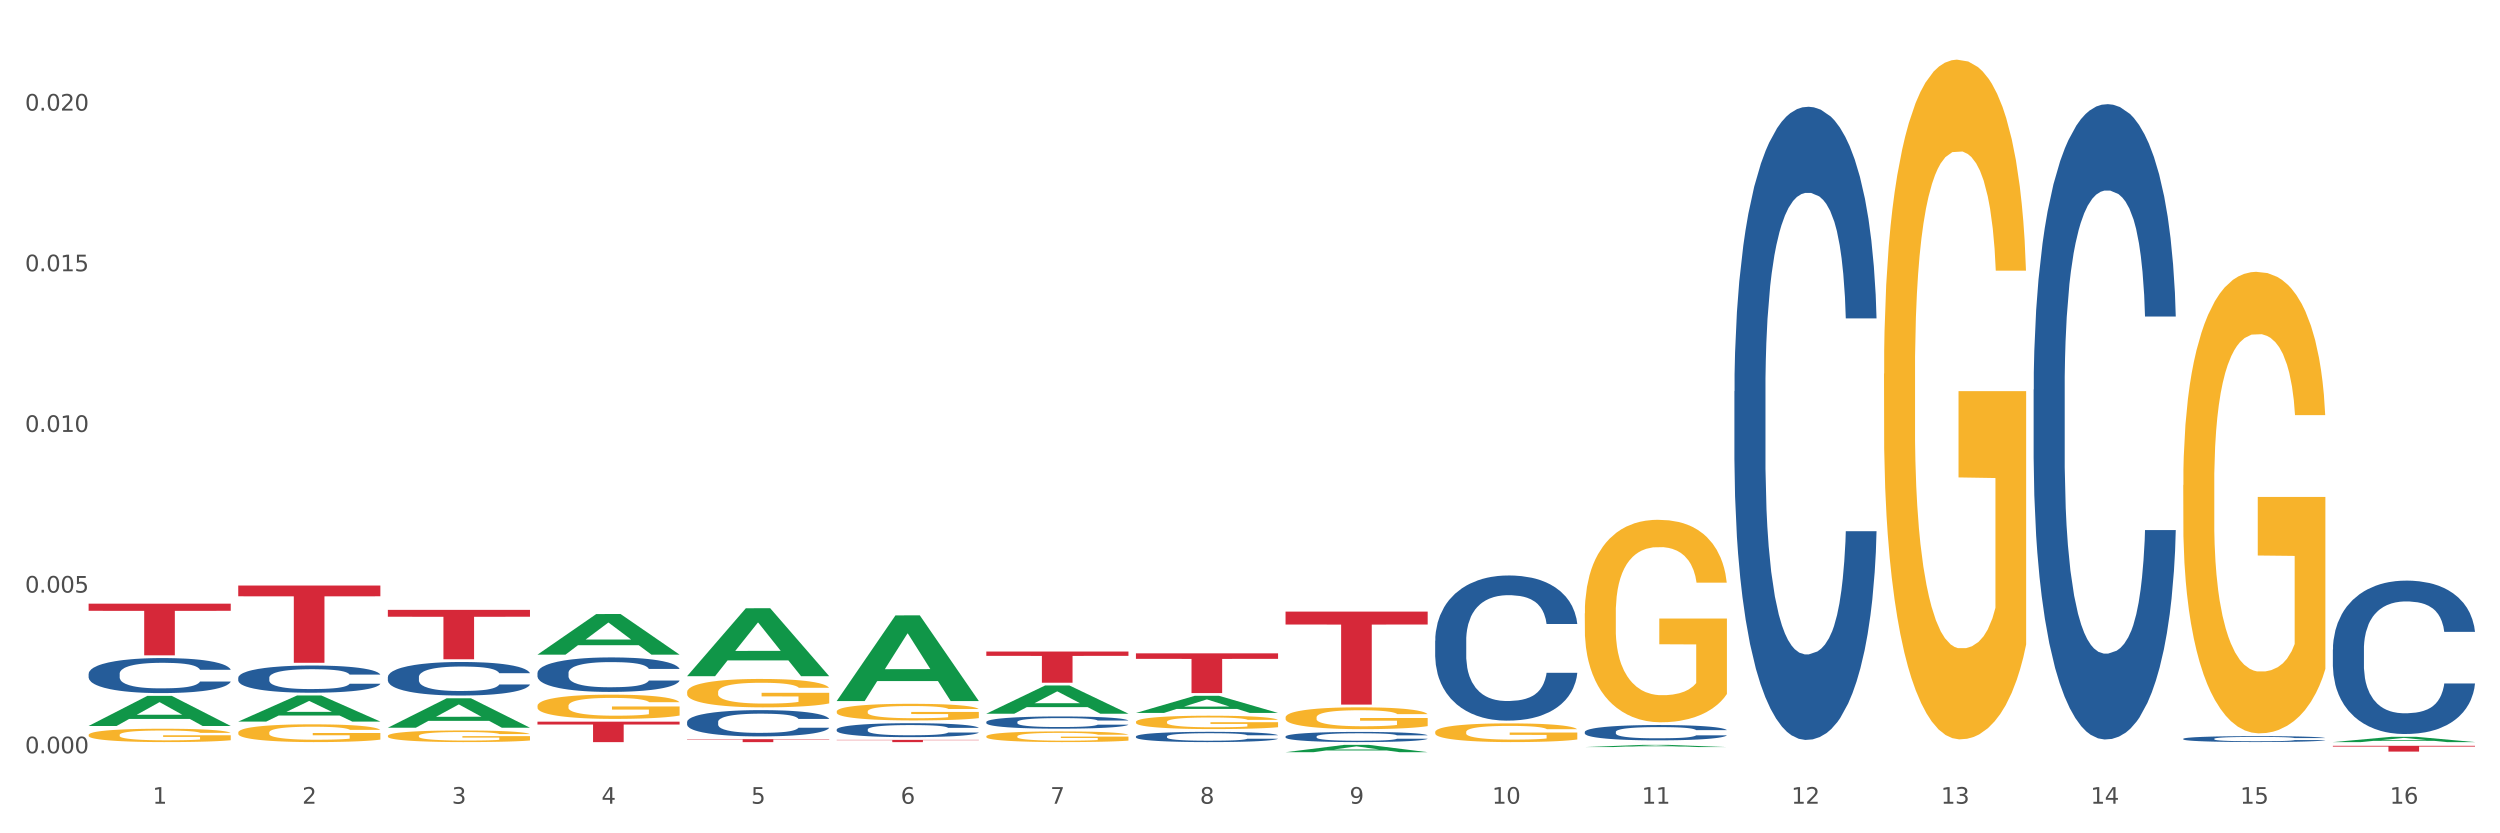
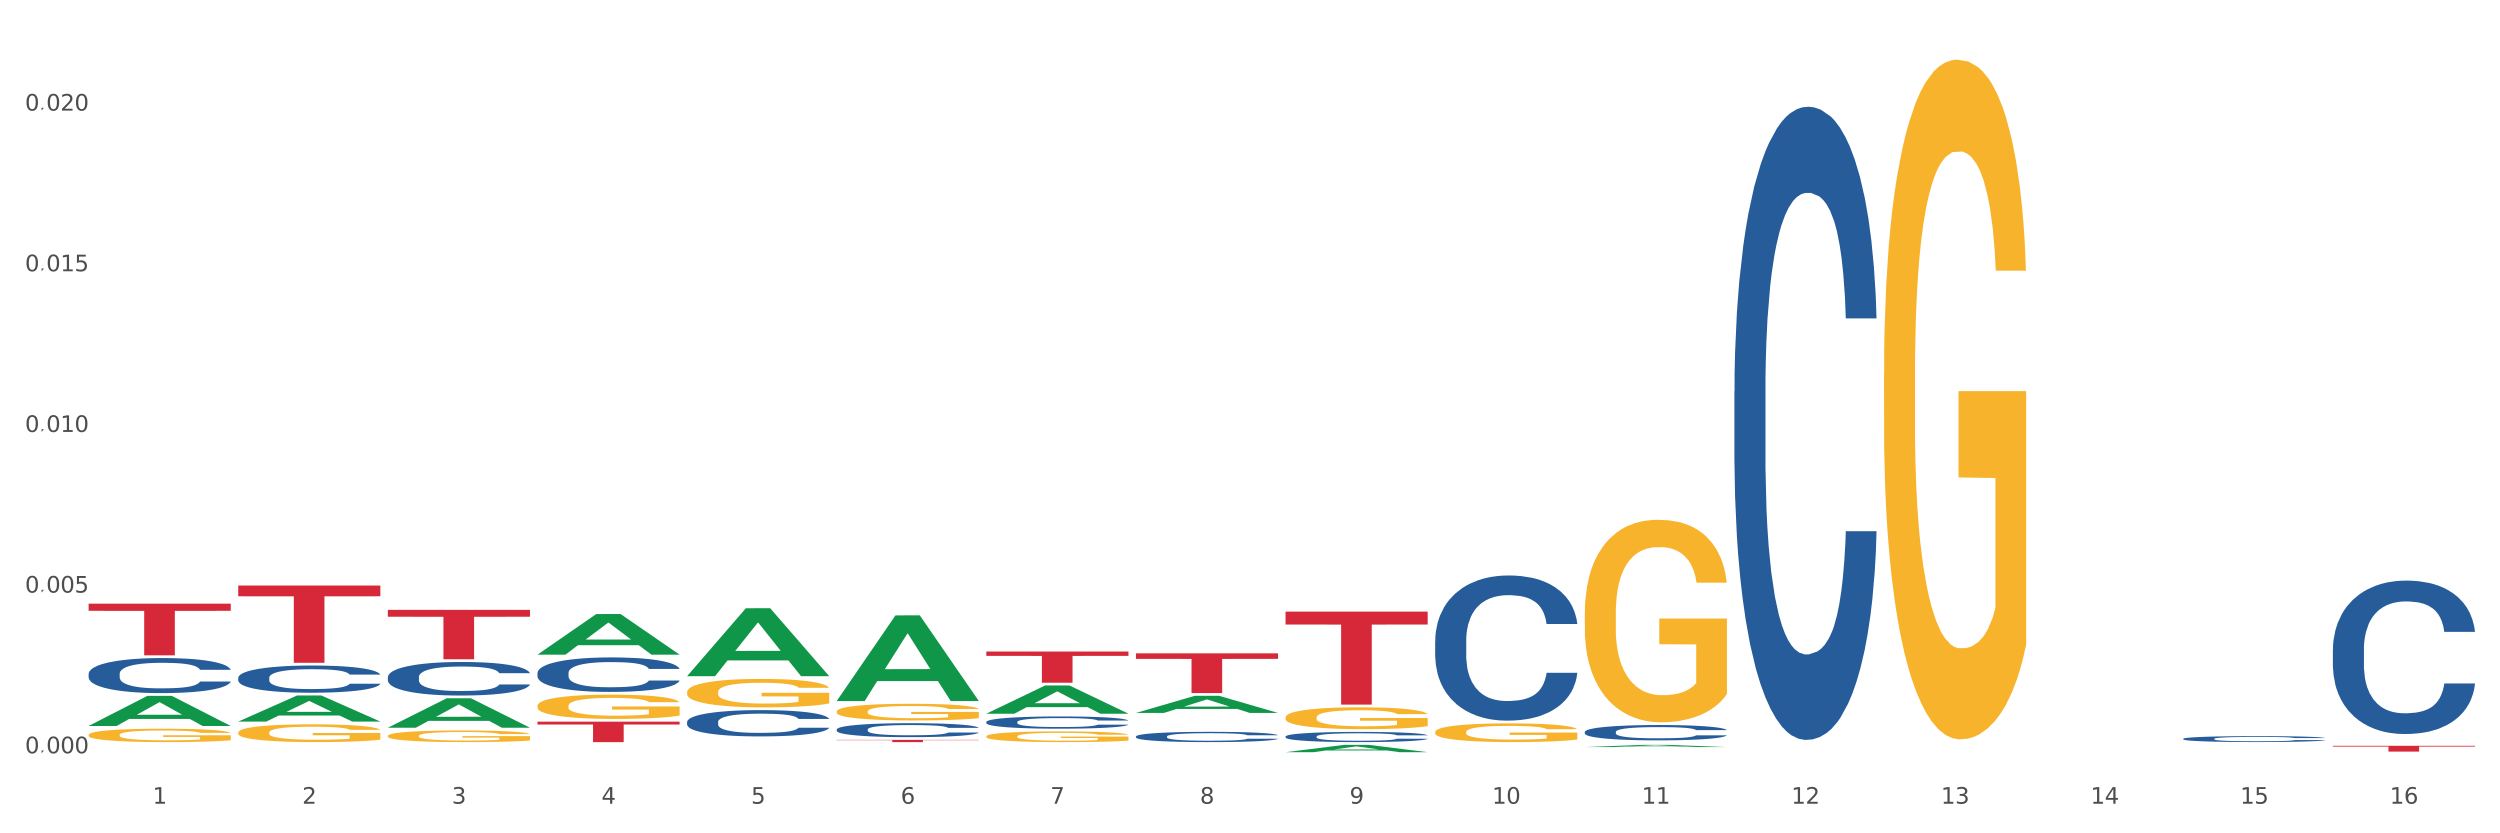
<svg xmlns="http://www.w3.org/2000/svg" xmlns:xlink="http://www.w3.org/1999/xlink" width="1080pt" height="360pt" viewBox="0 0 1080 360" version="1.1">
  <rect x="0" y="0" width="1080" height="360" fill="#333333" stroke="none" />
  <defs>
    <style type="text/css">*{stroke-linejoin: round; stroke-linecap: butt}</style>
  </defs>
  <g id="figure_1">
    <g id="patch_1">
      <path d="M 0 360  L 1080 360  L 1080 0  L 0 0  z " style="fill: #ffffff; stroke: #ffffff; stroke-linejoin: miter" />
    </g>
    <g id="axes_1">
      <g id="matplotlib.axis_1">
        <g id="xtick_1">
          <g id="text_1">
            <g style="fill: #4d4d4d" transform="translate(65.93 347.204) scale(0.096 -0.096)">
              <defs>
                <path id="DejaVuSans-31" d="M 794 531  L 1825 531  L 1825 4091  L 703 3866  L 703 4441  L 1819 4666  L 2450 4666  L 2450 531  L 3481 531  L 3481 0  L 794 0  L 794 531  z " transform="scale(0.016)" />
              </defs>
              <use xlink:href="#DejaVuSans-31" />
            </g>
          </g>
        </g>
        <g id="xtick_2">
          <g id="text_2">
            <g style="fill: #4d4d4d" transform="translate(130.565 347.204) scale(0.096 -0.096)">
              <defs>
                <path id="DejaVuSans-32" d="M 1228 531  L 3431 531  L 3431 0  L 469 0  L 469 531  Q 828 903 1448 1529  Q 2069 2156 2228 2338  Q 2531 2678 2651 2914  Q 2772 3150 2772 3378  Q 2772 3750 2511 3984  Q 2250 4219 1831 4219  Q 1534 4219 1204 4116  Q 875 4013 500 3803  L 500 4441  Q 881 4594 1212 4672  Q 1544 4750 1819 4750  Q 2544 4750 2975 4387  Q 3406 4025 3406 3419  Q 3406 3131 3298 2873  Q 3191 2616 2906 2266  Q 2828 2175 2409 1742  Q 1991 1309 1228 531  z " transform="scale(0.016)" />
              </defs>
              <use xlink:href="#DejaVuSans-32" />
            </g>
          </g>
        </g>
        <g id="xtick_3">
          <g id="text_3">
            <g style="fill: #4d4d4d" transform="translate(195.199 347.204) scale(0.096 -0.096)">
              <defs>
                <path id="DejaVuSans-33" d="M 2597 2516  Q 3050 2419 3304 2112  Q 3559 1806 3559 1356  Q 3559 666 3084 287  Q 2609 -91 1734 -91  Q 1441 -91 1130 -33  Q 819 25 488 141  L 488 750  Q 750 597 1062 519  Q 1375 441 1716 441  Q 2309 441 2620 675  Q 2931 909 2931 1356  Q 2931 1769 2642 2001  Q 2353 2234 1838 2234  L 1294 2234  L 1294 2753  L 1863 2753  Q 2328 2753 2575 2939  Q 2822 3125 2822 3475  Q 2822 3834 2567 4026  Q 2313 4219 1838 4219  Q 1578 4219 1281 4162  Q 984 4106 628 3988  L 628 4550  Q 988 4650 1302 4700  Q 1616 4750 1894 4750  Q 2613 4750 3031 4423  Q 3450 4097 3450 3541  Q 3450 3153 3228 2886  Q 3006 2619 2597 2516  z " transform="scale(0.016)" />
              </defs>
              <use xlink:href="#DejaVuSans-33" />
            </g>
          </g>
        </g>
        <g id="xtick_4">
          <g id="text_4">
            <g style="fill: #4d4d4d" transform="translate(259.833 347.204) scale(0.096 -0.096)">
              <defs>
                <path id="DejaVuSans-34" d="M 2419 4116  L 825 1625  L 2419 1625  L 2419 4116  z M 2253 4666  L 3047 4666  L 3047 1625  L 3713 1625  L 3713 1100  L 3047 1100  L 3047 0  L 2419 0  L 2419 1100  L 313 1100  L 313 1709  L 2253 4666  z " transform="scale(0.016)" />
              </defs>
              <use xlink:href="#DejaVuSans-34" />
            </g>
          </g>
        </g>
        <g id="xtick_5">
          <g id="text_5">
            <g style="fill: #4d4d4d" transform="translate(324.467 347.204) scale(0.096 -0.096)">
              <defs>
                <path id="DejaVuSans-35" d="M 691 4666  L 3169 4666  L 3169 4134  L 1269 4134  L 1269 2991  Q 1406 3038 1543 3061  Q 1681 3084 1819 3084  Q 2600 3084 3056 2656  Q 3513 2228 3513 1497  Q 3513 744 3044 326  Q 2575 -91 1722 -91  Q 1428 -91 1123 -41  Q 819 9 494 109  L 494 744  Q 775 591 1075 516  Q 1375 441 1709 441  Q 2250 441 2565 725  Q 2881 1009 2881 1497  Q 2881 1984 2565 2268  Q 2250 2553 1709 2553  Q 1456 2553 1204 2497  Q 953 2441 691 2322  L 691 4666  z " transform="scale(0.016)" />
              </defs>
              <use xlink:href="#DejaVuSans-35" />
            </g>
          </g>
        </g>
        <g id="xtick_6">
          <g id="text_6">
            <g style="fill: #4d4d4d" transform="translate(389.102 347.204) scale(0.096 -0.096)">
              <defs>
                <path id="DejaVuSans-36" d="M 2113 2584  Q 1688 2584 1439 2293  Q 1191 2003 1191 1497  Q 1191 994 1439 701  Q 1688 409 2113 409  Q 2538 409 2786 701  Q 3034 994 3034 1497  Q 3034 2003 2786 2293  Q 2538 2584 2113 2584  z M 3366 4563  L 3366 3988  Q 3128 4100 2886 4159  Q 2644 4219 2406 4219  Q 1781 4219 1451 3797  Q 1122 3375 1075 2522  Q 1259 2794 1537 2939  Q 1816 3084 2150 3084  Q 2853 3084 3261 2657  Q 3669 2231 3669 1497  Q 3669 778 3244 343  Q 2819 -91 2113 -91  Q 1303 -91 875 529  Q 447 1150 447 2328  Q 447 3434 972 4092  Q 1497 4750 2381 4750  Q 2619 4750 2861 4703  Q 3103 4656 3366 4563  z " transform="scale(0.016)" />
              </defs>
              <use xlink:href="#DejaVuSans-36" />
            </g>
          </g>
        </g>
        <g id="xtick_7">
          <g id="text_7">
            <g style="fill: #4d4d4d" transform="translate(453.736 347.204) scale(0.096 -0.096)">
              <defs>
                <path id="DejaVuSans-37" d="M 525 4666  L 3525 4666  L 3525 4397  L 1831 0  L 1172 0  L 2766 4134  L 525 4134  L 525 4666  z " transform="scale(0.016)" />
              </defs>
              <use xlink:href="#DejaVuSans-37" />
            </g>
          </g>
        </g>
        <g id="xtick_8">
          <g id="text_8">
            <g style="fill: #4d4d4d" transform="translate(518.37 347.204) scale(0.096 -0.096)">
              <defs>
                <path id="DejaVuSans-38" d="M 2034 2216  Q 1584 2216 1326 1975  Q 1069 1734 1069 1313  Q 1069 891 1326 650  Q 1584 409 2034 409  Q 2484 409 2743 651  Q 3003 894 3003 1313  Q 3003 1734 2745 1975  Q 2488 2216 2034 2216  z M 1403 2484  Q 997 2584 770 2862  Q 544 3141 544 3541  Q 544 4100 942 4425  Q 1341 4750 2034 4750  Q 2731 4750 3128 4425  Q 3525 4100 3525 3541  Q 3525 3141 3298 2862  Q 3072 2584 2669 2484  Q 3125 2378 3379 2068  Q 3634 1759 3634 1313  Q 3634 634 3220 271  Q 2806 -91 2034 -91  Q 1263 -91 848 271  Q 434 634 434 1313  Q 434 1759 690 2068  Q 947 2378 1403 2484  z M 1172 3481  Q 1172 3119 1398 2916  Q 1625 2713 2034 2713  Q 2441 2713 2670 2916  Q 2900 3119 2900 3481  Q 2900 3844 2670 4047  Q 2441 4250 2034 4250  Q 1625 4250 1398 4047  Q 1172 3844 1172 3481  z " transform="scale(0.016)" />
              </defs>
              <use xlink:href="#DejaVuSans-38" />
            </g>
          </g>
        </g>
        <g id="xtick_9">
          <g id="text_9">
            <g style="fill: #4d4d4d" transform="translate(583.005 347.204) scale(0.096 -0.096)">
              <defs>
                <path id="DejaVuSans-39" d="M 703 97  L 703 672  Q 941 559 1184 500  Q 1428 441 1663 441  Q 2288 441 2617 861  Q 2947 1281 2994 2138  Q 2813 1869 2534 1725  Q 2256 1581 1919 1581  Q 1219 1581 811 2004  Q 403 2428 403 3163  Q 403 3881 828 4315  Q 1253 4750 1959 4750  Q 2769 4750 3195 4129  Q 3622 3509 3622 2328  Q 3622 1225 3098 567  Q 2575 -91 1691 -91  Q 1453 -91 1209 -44  Q 966 3 703 97  z M 1959 2075  Q 2384 2075 2632 2365  Q 2881 2656 2881 3163  Q 2881 3666 2632 3958  Q 2384 4250 1959 4250  Q 1534 4250 1286 3958  Q 1038 3666 1038 3163  Q 1038 2656 1286 2365  Q 1534 2075 1959 2075  z " transform="scale(0.016)" />
              </defs>
              <use xlink:href="#DejaVuSans-39" />
            </g>
          </g>
        </g>
        <g id="xtick_10">
          <g id="text_10">
            <g style="fill: #4d4d4d" transform="translate(644.585 347.204) scale(0.096 -0.096)">
              <defs>
                <path id="DejaVuSans-30" d="M 2034 4250  Q 1547 4250 1301 3770  Q 1056 3291 1056 2328  Q 1056 1369 1301 889  Q 1547 409 2034 409  Q 2525 409 2770 889  Q 3016 1369 3016 2328  Q 3016 3291 2770 3770  Q 2525 4250 2034 4250  z M 2034 4750  Q 2819 4750 3233 4129  Q 3647 3509 3647 2328  Q 3647 1150 3233 529  Q 2819 -91 2034 -91  Q 1250 -91 836 529  Q 422 1150 422 2328  Q 422 3509 836 4129  Q 1250 4750 2034 4750  z " transform="scale(0.016)" />
              </defs>
              <use xlink:href="#DejaVuSans-31" />
              <use xlink:href="#DejaVuSans-30" transform="translate(63.623 0)" />
            </g>
          </g>
        </g>
        <g id="xtick_11">
          <g id="text_11">
            <g style="fill: #4d4d4d" transform="translate(709.219 347.204) scale(0.096 -0.096)">
              <use xlink:href="#DejaVuSans-31" />
              <use xlink:href="#DejaVuSans-31" transform="translate(63.623 0)" />
            </g>
          </g>
        </g>
        <g id="xtick_12">
          <g id="text_12">
            <g style="fill: #4d4d4d" transform="translate(773.854 347.204) scale(0.096 -0.096)">
              <use xlink:href="#DejaVuSans-31" />
              <use xlink:href="#DejaVuSans-32" transform="translate(63.623 0)" />
            </g>
          </g>
        </g>
        <g id="xtick_13">
          <g id="text_13">
            <g style="fill: #4d4d4d" transform="translate(838.488 347.204) scale(0.096 -0.096)">
              <use xlink:href="#DejaVuSans-31" />
              <use xlink:href="#DejaVuSans-33" transform="translate(63.623 0)" />
            </g>
          </g>
        </g>
        <g id="xtick_14">
          <g id="text_14">
            <g style="fill: #4d4d4d" transform="translate(903.122 347.204) scale(0.096 -0.096)">
              <use xlink:href="#DejaVuSans-31" />
              <use xlink:href="#DejaVuSans-34" transform="translate(63.623 0)" />
            </g>
          </g>
        </g>
        <g id="xtick_15">
          <g id="text_15">
            <g style="fill: #4d4d4d" transform="translate(967.756 347.204) scale(0.096 -0.096)">
              <use xlink:href="#DejaVuSans-31" />
              <use xlink:href="#DejaVuSans-35" transform="translate(63.623 0)" />
            </g>
          </g>
        </g>
        <g id="xtick_16">
          <g id="text_16">
            <g style="fill: #4d4d4d" transform="translate(1032.391 347.204) scale(0.096 -0.096)">
              <use xlink:href="#DejaVuSans-31" />
              <use xlink:href="#DejaVuSans-36" transform="translate(63.623 0)" />
            </g>
          </g>
        </g>
        <g id="xtick_17" />
        <g id="xtick_18" />
        <g id="xtick_19" />
        <g id="xtick_20" />
        <g id="xtick_21" />
        <g id="xtick_22" />
        <g id="xtick_23" />
        <g id="xtick_24" />
        <g id="xtick_25" />
        <g id="xtick_26" />
        <g id="xtick_27" />
        <g id="xtick_28" />
        <g id="xtick_29" />
        <g id="xtick_30" />
        <g id="xtick_31" />
      </g>
      <g id="matplotlib.axis_2">
        <g id="ytick_1">
          <g id="text_17">
            <g style="fill: #4d4d4d" transform="translate(10.8 325.419) scale(0.096 -0.096)">
              <defs>
-                 <path id="DejaVuSans-2e" d="M 684 794  L 1344 794  L 1344 0  L 684 0  L 684 794  z " transform="scale(0.016)" />
+                 <path id="DejaVuSans-2e" d="M 684 794  L 1344 794  L 684 0  L 684 794  z " transform="scale(0.016)" />
              </defs>
              <use xlink:href="#DejaVuSans-30" />
              <use xlink:href="#DejaVuSans-2e" transform="translate(63.623 0)" />
              <use xlink:href="#DejaVuSans-30" transform="translate(95.41 0)" />
              <use xlink:href="#DejaVuSans-30" transform="translate(159.033 0)" />
              <use xlink:href="#DejaVuSans-30" transform="translate(222.656 0)" />
            </g>
          </g>
        </g>
        <g id="ytick_2">
          <g id="text_18">
            <g style="fill: #4d4d4d" transform="translate(10.8 256.009) scale(0.096 -0.096)">
              <use xlink:href="#DejaVuSans-30" />
              <use xlink:href="#DejaVuSans-2e" transform="translate(63.623 0)" />
              <use xlink:href="#DejaVuSans-30" transform="translate(95.41 0)" />
              <use xlink:href="#DejaVuSans-30" transform="translate(159.033 0)" />
              <use xlink:href="#DejaVuSans-35" transform="translate(222.656 0)" />
            </g>
          </g>
        </g>
        <g id="ytick_3">
          <g id="text_19">
            <g style="fill: #4d4d4d" transform="translate(10.8 186.599) scale(0.096 -0.096)">
              <use xlink:href="#DejaVuSans-30" />
              <use xlink:href="#DejaVuSans-2e" transform="translate(63.623 0)" />
              <use xlink:href="#DejaVuSans-30" transform="translate(95.41 0)" />
              <use xlink:href="#DejaVuSans-31" transform="translate(159.033 0)" />
              <use xlink:href="#DejaVuSans-30" transform="translate(222.656 0)" />
            </g>
          </g>
        </g>
        <g id="ytick_4">
          <g id="text_20">
            <g style="fill: #4d4d4d" transform="translate(10.8 117.189) scale(0.096 -0.096)">
              <use xlink:href="#DejaVuSans-30" />
              <use xlink:href="#DejaVuSans-2e" transform="translate(63.623 0)" />
              <use xlink:href="#DejaVuSans-30" transform="translate(95.41 0)" />
              <use xlink:href="#DejaVuSans-31" transform="translate(159.033 0)" />
              <use xlink:href="#DejaVuSans-35" transform="translate(222.656 0)" />
            </g>
          </g>
        </g>
        <g id="ytick_5">
          <g id="text_21">
            <g style="fill: #4d4d4d" transform="translate(10.8 47.779) scale(0.096 -0.096)">
              <use xlink:href="#DejaVuSans-30" />
              <use xlink:href="#DejaVuSans-2e" transform="translate(63.623 0)" />
              <use xlink:href="#DejaVuSans-30" transform="translate(95.41 0)" />
              <use xlink:href="#DejaVuSans-32" transform="translate(159.033 0)" />
              <use xlink:href="#DejaVuSans-30" transform="translate(222.656 0)" />
            </g>
          </g>
        </g>
        <g id="ytick_6" />
        <g id="ytick_7" />
        <g id="ytick_8" />
        <g id="ytick_9" />
      </g>
      <g id="PolyCollection_1">
        <path d="M 38.283 313.599  L 38.346 313.587  L 63.667 300.614  L 74.175 300.601  L 99.686 313.623  L 87.532 313.623  L 82.024 310.591  L 55.881 310.591  L 55.691 310.64  L 50.374 313.623  L 38.283 313.623  L 38.283 313.599  L 59.173 308.781  L 78.733 308.769  L 69.048 303.377  L 68.921 303.352  L 68.794 303.389  L 59.109 308.769  L 59.173 308.781  L 38.283 313.599  z " clip-path="url(#p44a8aee420)" style="fill: #109648" />
        <path d="M 426.089 311.879  L 426.161 311.874  L 426.161 311.739  L 426.379 311.556  L 427.177 311.218  L 428.194 310.962  L 429.936 310.663  L 430.879 310.537  L 432.113 310.397  L 434.653 310.17  L 437.556 309.977  L 439.589 309.871  L 441.113 309.803  L 444.524 309.683  L 446.484 309.629  L 448.516 309.586  L 450.258 309.557  L 453.161 309.523  L 455.484 309.509  L 458.169 309.504  L 460.419 309.509  L 463.395 309.528  L 467.75 309.586  L 469.419 309.62  L 471.669 309.678  L 473.991 309.755  L 475.879 309.832  L 478.056 309.943  L 480.306 310.088  L 482.483 310.272  L 484.008 310.44  L 485.241 310.619  L 486.33 310.836  L 487.128 311.073  L 487.491 311.271  L 474.209 311.271  L 473.846 311.092  L 473.121 310.899  L 472.395 310.769  L 471.596 310.663  L 470.362 310.542  L 469.274 310.465  L 467.459 310.373  L 465.79 310.315  L 464.411 310.281  L 462.742 310.252  L 459.185 310.223  L 456.645 310.223  L 455.048 310.233  L 453.088 310.257  L 451.419 310.291  L 449.459 310.349  L 447.935 310.412  L 446.411 310.494  L 445.54 310.552  L 444.234 310.658  L 443.363 310.745  L 442.202 310.894  L 441.548 311.001  L 440.387 311.276  L 439.879 311.478  L 439.661 311.618  L 439.516 311.773  L 439.516 312.526  L 439.952 312.864  L 440.314 313.009  L 440.895 313.173  L 441.984 313.385  L 443.581 313.593  L 445.25 313.743  L 446.629 313.834  L 447.935 313.902  L 449.242 313.955  L 450.839 314.003  L 452.145 314.032  L 454.105 314.061  L 456.427 314.076  L 458.242 314.076  L 461.943 314.052  L 463.613 314.028  L 465.209 313.994  L 466.951 313.941  L 468.33 313.883  L 469.129 313.839  L 470.435 313.748  L 471.451 313.651  L 472.322 313.54  L 472.903 313.443  L 473.556 313.299  L 474.064 313.134  L 474.209 313.047  L 487.491 313.047  L 487.201 313.221  L 486.693 313.39  L 485.677 313.617  L 484.878 313.748  L 483.645 313.907  L 482.338 314.042  L 480.524 314.192  L 478.854 314.303  L 477.112 314.399  L 475.225 314.486  L 471.814 314.607  L 470.58 314.641  L 467.967 314.699  L 465.935 314.732  L 462.959 314.766  L 459.911 314.785  L 456.717 314.79  L 453.887 314.781  L 450.766 314.752  L 448.806 314.723  L 446.629 314.679  L 444.089 314.612  L 441.693 314.53  L 439.443 314.433  L 437.339 314.322  L 435.379 314.197  L 432.839 313.989  L 430.952 313.786  L 429.573 313.598  L 428.629 313.439  L 427.686 313.236  L 427.177 313.096  L 426.379 312.758  L 426.089 312.444  L 426.089 311.879  z " clip-path="url(#p44a8aee420)" style="fill: #255c99" />
        <path d="M 361.454 315.127  L 361.527 315.122  L 361.527 314.968  L 361.745 314.758  L 362.543 314.373  L 363.559 314.081  L 365.301 313.739  L 366.245 313.596  L 367.479 313.436  L 370.019 313.177  L 372.922 312.957  L 374.954 312.836  L 376.479 312.759  L 379.89 312.621  L 381.849 312.56  L 383.882 312.511  L 385.624 312.478  L 388.527 312.439  L 390.849 312.422  L 393.535 312.417  L 395.785 312.422  L 398.761 312.445  L 403.115 312.511  L 404.785 312.549  L 407.035 312.615  L 409.357 312.703  L 411.244 312.792  L 413.422 312.918  L 415.672 313.084  L 417.849 313.293  L 419.373 313.486  L 420.607 313.69  L 421.696 313.937  L 422.494 314.207  L 422.857 314.433  L 409.575 314.433  L 409.212 314.229  L 408.486 314.009  L 407.76 313.86  L 406.962 313.739  L 405.728 313.601  L 404.64 313.513  L 402.825 313.409  L 401.156 313.342  L 399.777 313.304  L 398.107 313.271  L 394.551 313.238  L 392.011 313.238  L 390.414 313.249  L 388.454 313.276  L 386.785 313.315  L 384.825 313.381  L 383.301 313.453  L 381.777 313.546  L 380.906 313.612  L 379.599 313.734  L 378.728 313.833  L 377.567 314.004  L 376.914 314.125  L 375.753 314.439  L 375.245 314.67  L 375.027 314.83  L 374.882 315.006  L 374.882 315.865  L 375.317 316.251  L 375.68 316.416  L 376.261 316.604  L 377.349 316.846  L 378.946 317.083  L 380.616 317.254  L 381.995 317.358  L 383.301 317.436  L 384.607 317.496  L 386.204 317.551  L 387.511 317.584  L 389.47 317.617  L 391.793 317.634  L 393.607 317.634  L 397.309 317.606  L 398.978 317.579  L 400.575 317.54  L 402.317 317.48  L 403.696 317.413  L 404.494 317.364  L 405.801 317.259  L 406.817 317.149  L 407.688 317.022  L 408.268 316.912  L 408.922 316.747  L 409.43 316.56  L 409.575 316.46  L 422.857 316.46  L 422.567 316.659  L 422.059 316.852  L 421.043 317.11  L 420.244 317.259  L 419.01 317.441  L 417.704 317.595  L 415.889 317.766  L 414.22 317.893  L 412.478 318.003  L 410.591 318.102  L 407.18 318.24  L 405.946 318.278  L 403.333 318.344  L 401.301 318.383  L 398.325 318.422  L 395.277 318.444  L 392.083 318.449  L 389.253 318.438  L 386.132 318.405  L 384.172 318.372  L 381.995 318.322  L 379.454 318.245  L 377.059 318.152  L 374.809 318.041  L 372.704 317.915  L 370.745 317.772  L 368.204 317.535  L 366.317 317.303  L 364.938 317.088  L 363.995 316.907  L 363.051 316.675  L 362.543 316.516  L 361.745 316.13  L 361.454 315.772  L 361.454 315.127  z " clip-path="url(#p44a8aee420)" style="fill: #255c99" />
        <path d="M 296.82 311.874  L 296.893 311.863  L 296.893 311.573  L 297.11 311.178  L 297.909 310.452  L 298.925 309.902  L 300.667 309.259  L 301.61 308.99  L 302.844 308.689  L 305.385 308.201  L 308.288 307.786  L 310.32 307.558  L 311.844 307.413  L 315.255 307.153  L 317.215 307.039  L 319.247 306.946  L 320.989 306.884  L 323.892 306.811  L 326.215 306.78  L 328.9 306.769  L 331.15 306.78  L 334.126 306.821  L 338.481 306.946  L 340.15 307.018  L 342.4 307.143  L 344.723 307.309  L 346.61 307.475  L 348.787 307.713  L 351.037 308.025  L 353.215 308.419  L 354.739 308.782  L 355.973 309.166  L 357.061 309.633  L 357.86 310.141  L 358.223 310.566  L 344.941 310.566  L 344.578 310.183  L 343.852 309.768  L 343.126 309.487  L 342.328 309.259  L 341.094 309  L 340.005 308.834  L 338.191 308.637  L 336.521 308.512  L 335.142 308.44  L 333.473 308.377  L 329.917 308.315  L 327.376 308.315  L 325.78 308.336  L 323.82 308.388  L 322.151 308.46  L 320.191 308.585  L 318.667 308.72  L 317.143 308.896  L 316.272 309.021  L 314.965 309.249  L 314.094 309.436  L 312.933 309.757  L 312.28 309.985  L 311.118 310.577  L 310.61 311.012  L 310.393 311.313  L 310.247 311.645  L 310.247 313.264  L 310.683 313.99  L 311.046 314.301  L 311.626 314.654  L 312.715 315.11  L 314.312 315.556  L 315.981 315.878  L 317.36 316.075  L 318.667 316.22  L 319.973 316.334  L 321.57 316.438  L 322.876 316.5  L 324.836 316.563  L 327.159 316.594  L 328.973 316.594  L 332.675 316.542  L 334.344 316.49  L 335.941 316.417  L 337.683 316.303  L 339.062 316.179  L 339.86 316.085  L 341.166 315.888  L 342.183 315.681  L 343.054 315.442  L 343.634 315.235  L 344.287 314.923  L 344.795 314.571  L 344.941 314.384  L 358.223 314.384  L 357.932 314.758  L 357.424 315.121  L 356.408 315.608  L 355.61 315.888  L 354.376 316.231  L 353.07 316.521  L 351.255 316.843  L 349.586 317.081  L 347.844 317.289  L 345.957 317.476  L 342.546 317.735  L 341.312 317.807  L 338.699 317.932  L 336.667 318.005  L 333.691 318.077  L 330.642 318.119  L 327.449 318.129  L 324.618 318.108  L 321.497 318.046  L 319.538 317.984  L 317.36 317.89  L 314.82 317.745  L 312.425 317.569  L 310.175 317.361  L 308.07 317.123  L 306.11 316.853  L 303.57 316.407  L 301.683 315.971  L 300.304 315.567  L 299.36 315.224  L 298.417 314.789  L 297.909 314.488  L 297.11 313.762  L 296.82 313.087  L 296.82 311.874  z " clip-path="url(#p44a8aee420)" style="fill: #255c99" />
        <path d="M 232.186 290.698  L 232.258 290.685  L 232.258 290.304  L 232.476 289.787  L 233.275 288.834  L 234.291 288.113  L 236.033 287.269  L 236.976 286.915  L 238.21 286.521  L 240.75 285.881  L 243.654 285.337  L 245.686 285.038  L 247.21 284.847  L 250.621 284.507  L 252.581 284.357  L 254.613 284.235  L 256.355 284.153  L 259.258 284.058  L 261.581 284.017  L 264.266 284.003  L 266.516 284.017  L 269.492 284.071  L 273.847 284.235  L 275.516 284.33  L 277.766 284.493  L 280.089 284.711  L 281.976 284.929  L 284.153 285.242  L 286.403 285.65  L 288.58 286.167  L 290.105 286.643  L 291.338 287.147  L 292.427 287.759  L 293.226 288.426  L 293.588 288.984  L 280.306 288.984  L 279.943 288.48  L 279.218 287.936  L 278.492 287.569  L 277.693 287.269  L 276.46 286.929  L 275.371 286.711  L 273.556 286.453  L 271.887 286.289  L 270.508 286.194  L 268.839 286.113  L 265.282 286.031  L 262.742 286.031  L 261.145 286.058  L 259.186 286.126  L 257.516 286.221  L 255.557 286.385  L 254.032 286.562  L 252.508 286.793  L 251.637 286.956  L 250.331 287.256  L 249.46 287.501  L 248.299 287.922  L 247.645 288.222  L 246.484 288.997  L 245.976 289.569  L 245.758 289.964  L 245.613 290.399  L 245.613 292.522  L 246.049 293.475  L 246.412 293.883  L 246.992 294.345  L 248.081 294.944  L 249.678 295.529  L 251.347 295.951  L 252.726 296.21  L 254.032 296.4  L 255.339 296.55  L 256.936 296.686  L 258.242 296.768  L 260.202 296.849  L 262.524 296.89  L 264.339 296.89  L 268.04 296.822  L 269.71 296.754  L 271.306 296.659  L 273.048 296.509  L 274.427 296.346  L 275.226 296.223  L 276.532 295.965  L 277.548 295.693  L 278.419 295.38  L 279 295.108  L 279.653 294.699  L 280.161 294.237  L 280.306 293.992  L 293.588 293.992  L 293.298 294.482  L 292.79 294.958  L 291.774 295.597  L 290.976 295.965  L 289.742 296.414  L 288.435 296.795  L 286.621 297.217  L 284.951 297.53  L 283.21 297.802  L 281.322 298.047  L 277.911 298.387  L 276.677 298.482  L 274.064 298.646  L 272.032 298.741  L 269.056 298.836  L 266.008 298.891  L 262.815 298.904  L 259.984 298.877  L 256.863 298.795  L 254.903 298.714  L 252.726 298.591  L 250.186 298.401  L 247.791 298.169  L 245.541 297.897  L 243.436 297.584  L 241.476 297.23  L 238.936 296.645  L 237.049 296.074  L 235.67 295.543  L 234.726 295.094  L 233.783 294.522  L 233.275 294.128  L 232.476 293.175  L 232.186 292.291  L 232.186 290.698  z " clip-path="url(#p44a8aee420)" style="fill: #255c99" />
        <path d="M 167.552 292.488  L 167.624 292.475  L 167.624 292.104  L 167.842 291.601  L 168.64 290.675  L 169.656 289.973  L 171.398 289.153  L 172.342 288.808  L 173.576 288.425  L 176.116 287.802  L 179.019 287.273  L 181.051 286.982  L 182.576 286.797  L 185.987 286.466  L 187.947 286.32  L 189.979 286.201  L 191.721 286.121  L 194.624 286.029  L 196.946 285.989  L 199.632 285.976  L 201.882 285.989  L 204.858 286.042  L 209.212 286.201  L 210.882 286.294  L 213.132 286.452  L 215.454 286.664  L 217.341 286.876  L 219.519 287.18  L 221.769 287.577  L 223.946 288.08  L 225.47 288.544  L 226.704 289.033  L 227.793 289.629  L 228.591 290.278  L 228.954 290.82  L 215.672 290.82  L 215.309 290.331  L 214.583 289.801  L 213.858 289.444  L 213.059 289.153  L 211.825 288.822  L 210.737 288.61  L 208.922 288.358  L 207.253 288.2  L 205.874 288.107  L 204.204 288.027  L 200.648 287.948  L 198.108 287.948  L 196.511 287.975  L 194.551 288.041  L 192.882 288.133  L 190.922 288.292  L 189.398 288.464  L 187.874 288.689  L 187.003 288.848  L 185.697 289.139  L 184.826 289.378  L 183.664 289.788  L 183.011 290.079  L 181.85 290.834  L 181.342 291.389  L 181.124 291.773  L 180.979 292.197  L 180.979 294.262  L 181.414 295.188  L 181.777 295.585  L 182.358 296.035  L 183.447 296.618  L 185.043 297.187  L 186.713 297.597  L 188.092 297.849  L 189.398 298.034  L 190.705 298.18  L 192.301 298.312  L 193.608 298.391  L 195.567 298.471  L 197.89 298.51  L 199.704 298.51  L 203.406 298.444  L 205.075 298.378  L 206.672 298.285  L 208.414 298.14  L 209.793 297.981  L 210.591 297.862  L 211.898 297.61  L 212.914 297.346  L 213.785 297.041  L 214.366 296.777  L 215.019 296.379  L 215.527 295.929  L 215.672 295.691  L 228.954 295.691  L 228.664 296.168  L 228.156 296.631  L 227.14 297.253  L 226.341 297.61  L 225.107 298.047  L 223.801 298.418  L 221.987 298.828  L 220.317 299.133  L 218.575 299.397  L 216.688 299.636  L 213.277 299.966  L 212.043 300.059  L 209.43 300.218  L 207.398 300.311  L 204.422 300.403  L 201.374 300.456  L 198.18 300.469  L 195.35 300.443  L 192.229 300.364  L 190.269 300.284  L 188.092 300.165  L 185.551 299.98  L 183.156 299.755  L 180.906 299.49  L 178.801 299.186  L 176.842 298.841  L 174.302 298.272  L 172.414 297.716  L 171.035 297.2  L 170.092 296.763  L 169.148 296.207  L 168.64 295.824  L 167.842 294.897  L 167.552 294.037  L 167.552 292.488  z " clip-path="url(#p44a8aee420)" style="fill: #255c99" />
        <path d="M 102.917 292.789  L 102.99 292.778  L 102.99 292.478  L 103.208 292.07  L 104.006 291.318  L 105.022 290.749  L 106.764 290.084  L 107.708 289.805  L 108.941 289.494  L 111.482 288.989  L 114.385 288.56  L 116.417 288.324  L 117.941 288.173  L 121.353 287.905  L 123.312 287.787  L 125.344 287.69  L 127.086 287.626  L 129.99 287.551  L 132.312 287.518  L 134.998 287.508  L 137.248 287.518  L 140.223 287.561  L 144.578 287.69  L 146.247 287.765  L 148.497 287.894  L 150.82 288.066  L 152.707 288.238  L 154.884 288.485  L 157.134 288.807  L 159.312 289.214  L 160.836 289.59  L 162.07 289.987  L 163.159 290.47  L 163.957 290.996  L 164.32 291.436  L 151.038 291.436  L 150.675 291.039  L 149.949 290.61  L 149.223 290.32  L 148.425 290.084  L 147.191 289.816  L 146.102 289.644  L 144.288 289.44  L 142.618 289.311  L 141.239 289.236  L 139.57 289.171  L 136.014 289.107  L 133.473 289.107  L 131.877 289.129  L 129.917 289.182  L 128.248 289.257  L 126.288 289.386  L 124.764 289.526  L 123.24 289.708  L 122.369 289.837  L 121.062 290.073  L 120.191 290.266  L 119.03 290.599  L 118.377 290.835  L 117.216 291.447  L 116.707 291.898  L 116.49 292.209  L 116.345 292.553  L 116.345 294.227  L 116.78 294.979  L 117.143 295.301  L 117.724 295.666  L 118.812 296.138  L 120.409 296.599  L 122.078 296.932  L 123.457 297.136  L 124.764 297.286  L 126.07 297.404  L 127.667 297.512  L 128.973 297.576  L 130.933 297.641  L 133.256 297.673  L 135.07 297.673  L 138.772 297.619  L 140.441 297.565  L 142.038 297.49  L 143.78 297.372  L 145.159 297.243  L 145.957 297.147  L 147.264 296.943  L 148.28 296.728  L 149.151 296.481  L 149.731 296.267  L 150.385 295.945  L 150.893 295.58  L 151.038 295.386  L 164.32 295.386  L 164.03 295.773  L 163.521 296.149  L 162.505 296.653  L 161.707 296.943  L 160.473 297.297  L 159.167 297.598  L 157.352 297.93  L 155.683 298.177  L 153.941 298.392  L 152.054 298.585  L 148.643 298.854  L 147.409 298.929  L 144.796 299.057  L 142.764 299.133  L 139.788 299.208  L 136.74 299.251  L 133.546 299.261  L 130.715 299.24  L 127.594 299.176  L 125.635 299.111  L 123.457 299.015  L 120.917 298.864  L 118.522 298.682  L 116.272 298.467  L 114.167 298.22  L 112.208 297.941  L 109.667 297.48  L 107.78 297.029  L 106.401 296.61  L 105.458 296.256  L 104.514 295.805  L 104.006 295.494  L 103.208 294.742  L 102.917 294.045  L 102.917 292.789  z " clip-path="url(#p44a8aee420)" style="fill: #255c99" />
        <path d="M 38.283 291.082  L 38.356 291.069  L 38.356 290.682  L 38.573 290.156  L 39.372 289.189  L 40.388 288.456  L 42.13 287.599  L 43.073 287.24  L 44.307 286.839  L 46.847 286.189  L 49.751 285.637  L 51.783 285.332  L 53.307 285.139  L 56.718 284.793  L 58.678 284.641  L 60.71 284.517  L 62.452 284.434  L 65.355 284.337  L 67.678 284.296  L 70.363 284.282  L 72.613 284.296  L 75.589 284.351  L 79.944 284.517  L 81.613 284.614  L 83.863 284.78  L 86.186 285.001  L 88.073 285.222  L 90.25 285.54  L 92.5 285.954  L 94.678 286.48  L 96.202 286.963  L 97.436 287.475  L 98.524 288.097  L 99.323 288.774  L 99.686 289.341  L 86.403 289.341  L 86.041 288.829  L 85.315 288.277  L 84.589 287.903  L 83.791 287.599  L 82.557 287.254  L 81.468 287.033  L 79.654 286.77  L 77.984 286.604  L 76.605 286.507  L 74.936 286.424  L 71.379 286.341  L 68.839 286.341  L 67.242 286.369  L 65.283 286.438  L 63.613 286.535  L 61.654 286.701  L 60.13 286.881  L 58.605 287.115  L 57.734 287.281  L 56.428 287.585  L 55.557 287.834  L 54.396 288.263  L 53.743 288.567  L 52.581 289.355  L 52.073 289.935  L 51.855 290.336  L 51.71 290.778  L 51.71 292.935  L 52.146 293.902  L 52.509 294.317  L 53.089 294.787  L 54.178 295.395  L 55.775 295.989  L 57.444 296.418  L 58.823 296.68  L 60.13 296.874  L 61.436 297.026  L 63.033 297.164  L 64.339 297.247  L 66.299 297.33  L 68.621 297.372  L 70.436 297.372  L 74.137 297.302  L 75.807 297.233  L 77.404 297.137  L 79.145 296.985  L 80.524 296.819  L 81.323 296.694  L 82.629 296.432  L 83.645 296.155  L 84.516 295.837  L 85.097 295.561  L 85.75 295.146  L 86.258 294.676  L 86.403 294.427  L 99.686 294.427  L 99.395 294.925  L 98.887 295.409  L 97.871 296.058  L 97.073 296.432  L 95.839 296.888  L 94.532 297.275  L 92.718 297.703  L 91.049 298.021  L 89.307 298.298  L 87.42 298.546  L 84.008 298.892  L 82.774 298.989  L 80.162 299.155  L 78.129 299.251  L 75.154 299.348  L 72.105 299.403  L 68.912 299.417  L 66.081 299.39  L 62.96 299.307  L 61.001 299.224  L 58.823 299.099  L 56.283 298.906  L 53.888 298.671  L 51.638 298.394  L 49.533 298.077  L 47.573 297.717  L 45.033 297.123  L 43.146 296.542  L 41.767 296.003  L 40.823 295.547  L 39.88 294.967  L 39.372 294.566  L 38.573 293.598  L 38.283 292.7  L 38.283 291.082  z " clip-path="url(#p44a8aee420)" style="fill: #255c99" />
        <path d="M 38.283 260.772  L 99.686 260.772  L 99.686 263.875  L 75.532 263.896  L 75.532 283.098  L 62.291 283.098  L 62.291 263.896  L 38.283 263.875  L 38.283 260.793  L 38.283 260.772  z " clip-path="url(#p44a8aee420)" style="fill: #d62839" />
        <path d="M 102.917 252.963  L 164.32 252.963  L 164.32 257.599  L 140.166 257.63  L 140.166 286.324  L 126.925 286.324  L 126.925 257.63  L 102.917 257.599  L 102.917 252.994  L 102.917 252.963  z " clip-path="url(#p44a8aee420)" style="fill: #d62839" />
        <path d="M 167.552 263.472  L 228.954 263.472  L 228.954 266.435  L 204.801 266.455  L 204.801 284.792  L 191.56 284.792  L 191.56 266.455  L 167.552 266.435  L 167.552 263.492  L 167.552 263.472  z " clip-path="url(#p44a8aee420)" style="fill: #d62839" />
        <path d="M 232.186 311.761  L 293.588 311.761  L 293.588 312.987  L 269.435 312.996  L 269.435 320.588  L 256.194 320.588  L 256.194 312.996  L 232.186 312.987  L 232.186 311.769  L 232.186 311.761  z " clip-path="url(#p44a8aee420)" style="fill: #d62839" />
-         <path d="M 296.82 319.313  L 358.223 319.313  L 358.223 319.49  L 334.069 319.491  L 334.069 320.588  L 320.828 320.588  L 320.828 319.491  L 296.82 319.49  L 296.82 319.314  L 296.82 319.313  z " clip-path="url(#p44a8aee420)" style="fill: #d62839" />
        <path d="M 361.454 319.633  L 422.857 319.633  L 422.857 319.766  L 398.703 319.767  L 398.703 320.588  L 385.463 320.588  L 385.463 319.767  L 361.454 319.766  L 361.454 319.634  L 361.454 319.633  z " clip-path="url(#p44a8aee420)" style="fill: #d62839" />
        <path d="M 426.089 281.467  L 487.491 281.467  L 487.491 283.338  L 463.338 283.351  L 463.338 294.936  L 450.097 294.936  L 450.097 283.351  L 426.089 283.338  L 426.089 281.479  L 426.089 281.467  z " clip-path="url(#p44a8aee420)" style="fill: #d62839" />
        <path d="M 490.723 282.247  L 552.126 282.247  L 552.126 284.632  L 527.972 284.648  L 527.972 299.405  L 514.731 299.405  L 514.731 284.648  L 490.723 284.632  L 490.723 282.263  L 490.723 282.247  z " clip-path="url(#p44a8aee420)" style="fill: #d62839" />
        <path d="M 490.723 318.143  L 490.796 318.139  L 490.796 318.026  L 491.013 317.872  L 491.812 317.588  L 492.828 317.373  L 494.57 317.122  L 495.513 317.016  L 496.747 316.899  L 499.287 316.708  L 502.191 316.546  L 504.223 316.457  L 505.747 316.4  L 509.158 316.298  L 511.118 316.254  L 513.15 316.217  L 514.892 316.193  L 517.795 316.165  L 520.118 316.153  L 522.803 316.148  L 525.053 316.153  L 528.029 316.169  L 532.384 316.217  L 534.053 316.246  L 536.303 316.294  L 538.626 316.359  L 540.513 316.424  L 542.69 316.517  L 544.94 316.639  L 547.118 316.793  L 548.642 316.935  L 549.876 317.085  L 550.964 317.267  L 551.763 317.466  L 552.126 317.632  L 538.844 317.632  L 538.481 317.482  L 537.755 317.32  L 537.029 317.211  L 536.231 317.122  L 534.997 317.02  L 533.908 316.955  L 532.094 316.878  L 530.424 316.83  L 529.045 316.801  L 527.376 316.777  L 523.819 316.753  L 521.279 316.753  L 519.682 316.761  L 517.723 316.781  L 516.053 316.809  L 514.094 316.858  L 512.57 316.911  L 511.045 316.98  L 510.174 317.028  L 508.868 317.117  L 507.997 317.19  L 506.836 317.316  L 506.183 317.405  L 505.021 317.636  L 504.513 317.807  L 504.296 317.924  L 504.15 318.054  L 504.15 318.686  L 504.586 318.97  L 504.949 319.092  L 505.529 319.23  L 506.618 319.408  L 508.215 319.582  L 509.884 319.708  L 511.263 319.785  L 512.57 319.842  L 513.876 319.887  L 515.473 319.927  L 516.779 319.951  L 518.739 319.976  L 521.061 319.988  L 522.876 319.988  L 526.578 319.968  L 528.247 319.947  L 529.844 319.919  L 531.586 319.874  L 532.965 319.826  L 533.763 319.789  L 535.069 319.712  L 536.085 319.631  L 536.956 319.538  L 537.537 319.457  L 538.19 319.335  L 538.698 319.197  L 538.844 319.124  L 552.126 319.124  L 551.835 319.27  L 551.327 319.412  L 550.311 319.603  L 549.513 319.712  L 548.279 319.846  L 546.972 319.959  L 545.158 320.085  L 543.489 320.178  L 541.747 320.26  L 539.86 320.332  L 536.448 320.434  L 535.215 320.462  L 532.602 320.511  L 530.569 320.539  L 527.594 320.568  L 524.545 320.584  L 521.352 320.588  L 518.521 320.58  L 515.4 320.555  L 513.441 320.531  L 511.263 320.495  L 508.723 320.438  L 506.328 320.369  L 504.078 320.288  L 501.973 320.195  L 500.013 320.089  L 497.473 319.915  L 495.586 319.745  L 494.207 319.587  L 493.263 319.453  L 492.32 319.282  L 491.812 319.165  L 491.013 318.881  L 490.723 318.618  L 490.723 318.143  z " clip-path="url(#p44a8aee420)" style="fill: #255c99" />
        <path d="M 555.357 318.163  L 555.43 318.159  L 555.43 318.046  L 555.648 317.893  L 556.446 317.612  L 557.462 317.398  L 559.204 317.149  L 560.148 317.044  L 561.381 316.928  L 563.922 316.739  L 566.825 316.578  L 568.857 316.489  L 570.381 316.433  L 573.793 316.333  L 575.752 316.288  L 577.785 316.252  L 579.526 316.228  L 582.43 316.2  L 584.752 316.188  L 587.438 316.184  L 589.688 316.188  L 592.663 316.204  L 597.018 316.252  L 598.688 316.28  L 600.938 316.328  L 603.26 316.393  L 605.147 316.457  L 607.325 316.55  L 609.575 316.67  L 611.752 316.823  L 613.276 316.964  L 614.51 317.113  L 615.599 317.294  L 616.397 317.491  L 616.76 317.656  L 603.478 317.656  L 603.115 317.507  L 602.389 317.346  L 601.663 317.237  L 600.865 317.149  L 599.631 317.048  L 598.542 316.984  L 596.728 316.908  L 595.059 316.859  L 593.68 316.831  L 592.01 316.807  L 588.454 316.783  L 585.913 316.783  L 584.317 316.791  L 582.357 316.811  L 580.688 316.839  L 578.728 316.888  L 577.204 316.94  L 575.68 317.008  L 574.809 317.056  L 573.502 317.145  L 572.631 317.217  L 571.47 317.342  L 570.817 317.431  L 569.656 317.66  L 569.148 317.829  L 568.93 317.945  L 568.785 318.074  L 568.785 318.702  L 569.22 318.983  L 569.583 319.104  L 570.164 319.241  L 571.252 319.417  L 572.849 319.59  L 574.518 319.715  L 575.897 319.792  L 577.204 319.848  L 578.51 319.892  L 580.107 319.932  L 581.414 319.956  L 583.373 319.981  L 585.696 319.993  L 587.51 319.993  L 591.212 319.973  L 592.881 319.952  L 594.478 319.924  L 596.22 319.88  L 597.599 319.832  L 598.397 319.796  L 599.704 319.719  L 600.72 319.639  L 601.591 319.546  L 602.171 319.466  L 602.825 319.345  L 603.333 319.208  L 603.478 319.136  L 616.76 319.136  L 616.47 319.281  L 615.962 319.421  L 614.945 319.611  L 614.147 319.719  L 612.913 319.852  L 611.607 319.964  L 609.792 320.089  L 608.123 320.182  L 606.381 320.262  L 604.494 320.335  L 601.083 320.435  L 599.849 320.463  L 597.236 320.511  L 595.204 320.54  L 592.228 320.568  L 589.18 320.584  L 585.986 320.588  L 583.155 320.58  L 580.035 320.556  L 578.075 320.532  L 575.897 320.495  L 573.357 320.439  L 570.962 320.371  L 568.712 320.29  L 566.607 320.198  L 564.648 320.093  L 562.107 319.92  L 560.22 319.751  L 558.841 319.594  L 557.898 319.462  L 556.954 319.293  L 556.446 319.176  L 555.648 318.895  L 555.357 318.633  L 555.357 318.163  z " clip-path="url(#p44a8aee420)" style="fill: #255c99" />
        <path d="M 619.992 276.781  L 620.064 276.724  L 620.064 275.12  L 620.282 272.944  L 621.08 268.934  L 622.096 265.899  L 623.838 262.348  L 624.782 260.859  L 626.016 259.198  L 628.556 256.506  L 631.459 254.215  L 633.492 252.955  L 635.016 252.153  L 638.427 250.721  L 640.387 250.091  L 642.419 249.576  L 644.161 249.232  L 647.064 248.831  L 649.387 248.659  L 652.072 248.602  L 654.322 248.659  L 657.298 248.888  L 661.653 249.576  L 663.322 249.976  L 665.572 250.664  L 667.894 251.58  L 669.781 252.497  L 671.959 253.814  L 674.209 255.532  L 676.386 257.709  L 677.91 259.713  L 679.144 261.832  L 680.233 264.41  L 681.031 267.216  L 681.394 269.564  L 668.112 269.564  L 667.749 267.445  L 667.023 265.154  L 666.298 263.608  L 665.499 262.348  L 664.265 260.916  L 663.177 260  L 661.362 258.911  L 659.693 258.224  L 658.314 257.823  L 656.644 257.479  L 653.088 257.136  L 650.548 257.136  L 648.951 257.25  L 646.991 257.537  L 645.322 257.938  L 643.362 258.625  L 641.838 259.37  L 640.314 260.343  L 639.443 261.03  L 638.137 262.291  L 637.266 263.321  L 636.104 265.097  L 635.451 266.357  L 634.29 269.622  L 633.782 272.027  L 633.564 273.688  L 633.419 275.521  L 633.419 284.456  L 633.854 288.465  L 634.217 290.183  L 634.798 292.131  L 635.887 294.651  L 637.483 297.113  L 639.153 298.889  L 640.532 299.977  L 641.838 300.779  L 643.145 301.409  L 644.741 301.982  L 646.048 302.325  L 648.007 302.669  L 650.33 302.841  L 652.145 302.841  L 655.846 302.555  L 657.515 302.268  L 659.112 301.867  L 660.854 301.237  L 662.233 300.55  L 663.032 300.035  L 664.338 298.946  L 665.354 297.801  L 666.225 296.483  L 666.806 295.338  L 667.459 293.62  L 667.967 291.672  L 668.112 290.641  L 681.394 290.641  L 681.104 292.703  L 680.596 294.708  L 679.58 297.4  L 678.781 298.946  L 677.547 300.836  L 676.241 302.44  L 674.427 304.216  L 672.757 305.533  L 671.015 306.678  L 669.128 307.709  L 665.717 309.141  L 664.483 309.542  L 661.87 310.229  L 659.838 310.63  L 656.862 311.031  L 653.814 311.26  L 650.62 311.318  L 647.79 311.203  L 644.669 310.859  L 642.709 310.516  L 640.532 310  L 637.991 309.198  L 635.596 308.225  L 633.346 307.079  L 631.242 305.762  L 629.282 304.273  L 626.742 301.81  L 624.855 299.404  L 623.475 297.171  L 622.532 295.281  L 621.588 292.875  L 621.08 291.214  L 620.282 287.205  L 619.992 283.482  L 619.992 276.781  z " clip-path="url(#p44a8aee420)" style="fill: #255c99" />
        <path d="M 684.626 316.188  L 684.699 316.182  L 684.699 316.012  L 684.916 315.783  L 685.715 315.359  L 686.731 315.039  L 688.473 314.664  L 689.416 314.506  L 690.65 314.331  L 693.19 314.047  L 696.094 313.805  L 698.126 313.672  L 699.65 313.587  L 703.061 313.436  L 705.021 313.37  L 707.053 313.315  L 708.795 313.279  L 711.698 313.237  L 714.021 313.218  L 716.706 313.212  L 718.956 313.218  L 721.932 313.243  L 726.287 313.315  L 727.956 313.357  L 730.206 313.43  L 732.529 313.527  L 734.416 313.624  L 736.593 313.763  L 738.843 313.944  L 741.021 314.174  L 742.545 314.386  L 743.779 314.609  L 744.867 314.881  L 745.666 315.178  L 746.029 315.426  L 732.746 315.426  L 732.384 315.202  L 731.658 314.96  L 730.932 314.797  L 730.134 314.664  L 728.9 314.513  L 727.811 314.416  L 725.996 314.301  L 724.327 314.228  L 722.948 314.186  L 721.279 314.15  L 717.722 314.113  L 715.182 314.113  L 713.585 314.125  L 711.626 314.156  L 709.956 314.198  L 707.997 314.271  L 706.472 314.349  L 704.948 314.452  L 704.077 314.525  L 702.771 314.658  L 701.9 314.767  L 700.739 314.954  L 700.085 315.087  L 698.924 315.432  L 698.416 315.686  L 698.198 315.861  L 698.053 316.055  L 698.053 316.998  L 698.489 317.421  L 698.852 317.603  L 699.432 317.808  L 700.521 318.075  L 702.118 318.335  L 703.787 318.522  L 705.166 318.637  L 706.472 318.722  L 707.779 318.788  L 709.376 318.849  L 710.682 318.885  L 712.642 318.921  L 714.964 318.939  L 716.779 318.939  L 720.48 318.909  L 722.15 318.879  L 723.747 318.837  L 725.488 318.77  L 726.867 318.697  L 727.666 318.643  L 728.972 318.528  L 729.988 318.407  L 730.859 318.268  L 731.44 318.147  L 732.093 317.966  L 732.601 317.76  L 732.746 317.651  L 746.029 317.651  L 745.738 317.869  L 745.23 318.081  L 744.214 318.365  L 743.416 318.528  L 742.182 318.728  L 740.875 318.897  L 739.061 319.084  L 737.392 319.224  L 735.65 319.345  L 733.763 319.453  L 730.351 319.605  L 729.117 319.647  L 726.505 319.719  L 724.472 319.762  L 721.497 319.804  L 718.448 319.828  L 715.255 319.834  L 712.424 319.822  L 709.303 319.786  L 707.343 319.75  L 705.166 319.695  L 702.626 319.611  L 700.231 319.508  L 697.981 319.387  L 695.876 319.248  L 693.916 319.091  L 691.376 318.83  L 689.489 318.576  L 688.11 318.341  L 687.166 318.141  L 686.223 317.887  L 685.715 317.712  L 684.916 317.288  L 684.626 316.895  L 684.626 316.188  z " clip-path="url(#p44a8aee420)" style="fill: #255c99" />
        <path d="M 102.917 316.457  L 102.99 316.45  L 102.99 316.197  L 103.135 315.98  L 103.86 315.454  L 104.947 315.019  L 105.745 314.787  L 106.542 314.598  L 107.484 314.409  L 108.644 314.212  L 110.747 313.925  L 112.052 313.777  L 113.646 313.623  L 116.546 313.399  L 118.649 313.272  L 120.823 313.167  L 124.376 313.041  L 126.695 312.985  L 129.16 312.943  L 132.132 312.915  L 134.38 312.908  L 139.309 312.929  L 143.514 312.992  L 145.544 313.041  L 148.154 313.125  L 149.531 313.181  L 151.778 313.293  L 154.098 313.441  L 155.693 313.567  L 158.085 313.805  L 159.898 314.044  L 161.565 314.339  L 162.435 314.542  L 163.087 314.731  L 163.667 314.949  L 164.247 315.292  L 151.198 315.292  L 150.691 315.047  L 149.894 314.815  L 148.734 314.591  L 147.719 314.451  L 145.979 314.275  L 144.384 314.163  L 142.717 314.079  L 140.687 314.009  L 139.092 313.974  L 136.845 313.946  L 132.422 313.953  L 129.45 314.009  L 127.42 314.079  L 126.115 314.142  L 124.956 314.212  L 123.651 314.31  L 122.128 314.458  L 121.041 314.591  L 119.953 314.759  L 119.083 314.928  L 118.286 315.124  L 117.634 315.335  L 117.126 315.552  L 116.691 315.818  L 116.329 316.26  L 116.329 317.221  L 116.474 317.439  L 116.836 317.726  L 117.271 317.944  L 117.996 318.203  L 118.649 318.379  L 119.881 318.631  L 121.258 318.841  L 122.346 318.975  L 123.433 319.087  L 125.318 319.241  L 127.42 319.367  L 129.233 319.445  L 131.697 319.515  L 133.365 319.543  L 134.815 319.557  L 138.367 319.557  L 140.904 319.536  L 143.732 319.487  L 145.906 319.424  L 147.719 319.346  L 149.749 319.22  L 151.053 319.101  L 151.053 317.635  L 135.105 317.628  L 135.105 316.653  L 164.32 316.653  L 164.32 319.515  L 163.087 319.662  L 161.71 319.795  L 160.26 319.915  L 158.085 320.062  L 155.476 320.202  L 153.156 320.3  L 150.691 320.385  L 147.791 320.462  L 144.022 320.532  L 141.702 320.56  L 138.802 320.581  L 135.395 320.588  L 132.422 320.574  L 129.523 320.539  L 126.478 320.476  L 123.506 320.385  L 121.258 320.293  L 119.011 320.181  L 116.619 320.034  L 114.734 319.894  L 113.284 319.767  L 111.689 319.606  L 109.949 319.396  L 108.644 319.206  L 107.484 319.01  L 106.252 318.757  L 105.382 318.54  L 104.512 318.266  L 104.005 318.063  L 103.425 317.747  L 102.99 317.305  L 102.917 316.457  z " clip-path="url(#p44a8aee420)" style="fill: #f7b32b" />
        <path d="M 167.552 317.886  L 167.624 317.882  L 167.624 317.716  L 167.769 317.574  L 168.494 317.23  L 169.581 316.946  L 170.379 316.794  L 171.176 316.671  L 172.119 316.547  L 173.279 316.418  L 175.381 316.23  L 176.686 316.134  L 178.281 316.033  L 181.18 315.886  L 183.283 315.804  L 185.458 315.735  L 189.01 315.652  L 191.33 315.616  L 193.794 315.588  L 196.767 315.57  L 199.014 315.565  L 203.944 315.579  L 208.148 315.62  L 210.178 315.652  L 212.788 315.707  L 214.165 315.744  L 216.413 315.817  L 218.732 315.914  L 220.327 315.996  L 222.72 316.152  L 224.532 316.308  L 226.199 316.501  L 227.069 316.634  L 227.722 316.758  L 228.302 316.9  L 228.882 317.125  L 215.833 317.125  L 215.325 316.964  L 214.528 316.813  L 213.368 316.666  L 212.353 316.574  L 210.613 316.46  L 209.018 316.386  L 207.351 316.331  L 205.321 316.285  L 203.726 316.262  L 201.479 316.244  L 197.057 316.249  L 194.084 316.285  L 192.055 316.331  L 190.75 316.372  L 189.59 316.418  L 188.285 316.482  L 186.763 316.579  L 185.675 316.666  L 184.588 316.776  L 183.718 316.886  L 182.92 317.015  L 182.268 317.152  L 181.76 317.294  L 181.325 317.469  L 180.963 317.758  L 180.963 318.386  L 181.108 318.528  L 181.47 318.716  L 181.905 318.859  L 182.63 319.028  L 183.283 319.143  L 184.515 319.308  L 185.893 319.446  L 186.98 319.533  L 188.067 319.606  L 189.952 319.707  L 192.055 319.79  L 193.867 319.84  L 196.332 319.886  L 197.999 319.904  L 199.449 319.914  L 203.001 319.914  L 205.539 319.9  L 208.366 319.868  L 210.541 319.826  L 212.353 319.776  L 214.383 319.693  L 215.688 319.615  L 215.688 318.657  L 199.739 318.652  L 199.739 318.015  L 228.954 318.015  L 228.954 319.886  L 227.722 319.982  L 226.344 320.07  L 224.894 320.148  L 222.72 320.244  L 220.11 320.336  L 217.79 320.4  L 215.325 320.455  L 212.425 320.505  L 208.656 320.551  L 206.336 320.57  L 203.436 320.583  L 200.029 320.588  L 197.057 320.579  L 194.157 320.556  L 191.112 320.515  L 188.14 320.455  L 185.893 320.395  L 183.645 320.322  L 181.253 320.226  L 179.368 320.134  L 177.918 320.051  L 176.323 319.946  L 174.584 319.808  L 173.279 319.684  L 172.119 319.556  L 170.886 319.391  L 170.016 319.248  L 169.146 319.07  L 168.639 318.937  L 168.059 318.73  L 167.624 318.441  L 167.552 317.886  z " clip-path="url(#p44a8aee420)" style="fill: #f7b32b" />
        <path d="M 232.186 304.935  L 232.258 304.925  L 232.258 304.58  L 232.403 304.284  L 233.128 303.565  L 234.216 302.971  L 235.013 302.655  L 235.811 302.397  L 236.753 302.138  L 237.913 301.87  L 240.015 301.477  L 241.32 301.276  L 242.915 301.065  L 245.815 300.759  L 247.917 300.586  L 250.092 300.443  L 253.644 300.27  L 255.964 300.194  L 258.429 300.136  L 261.401 300.098  L 263.648 300.088  L 268.578 300.117  L 272.783 300.203  L 274.812 300.27  L 277.422 300.385  L 278.8 300.462  L 281.047 300.615  L 283.367 300.816  L 284.962 300.989  L 287.354 301.314  L 289.166 301.64  L 290.834 302.042  L 291.704 302.32  L 292.356 302.579  L 292.936 302.876  L 293.516 303.345  L 280.467 303.345  L 279.96 303.01  L 279.162 302.694  L 278.002 302.387  L 276.987 302.195  L 275.247 301.956  L 273.653 301.803  L 271.985 301.688  L 269.955 301.592  L 268.36 301.544  L 266.113 301.506  L 261.691 301.515  L 258.719 301.592  L 256.689 301.688  L 255.384 301.774  L 254.224 301.87  L 252.919 302.004  L 251.397 302.205  L 250.309 302.387  L 249.222 302.617  L 248.352 302.847  L 247.555 303.115  L 246.902 303.402  L 246.395 303.699  L 245.96 304.063  L 245.597 304.667  L 245.597 305.979  L 245.742 306.276  L 246.105 306.669  L 246.54 306.965  L 247.265 307.32  L 247.917 307.559  L 249.15 307.904  L 250.527 308.191  L 251.614 308.373  L 252.702 308.527  L 254.587 308.737  L 256.689 308.91  L 258.501 309.015  L 260.966 309.111  L 262.633 309.149  L 264.083 309.168  L 267.636 309.168  L 270.173 309.14  L 273 309.073  L 275.175 308.986  L 276.987 308.881  L 279.017 308.709  L 280.322 308.546  L 280.322 306.544  L 264.373 306.534  L 264.373 305.203  L 293.588 305.203  L 293.588 309.111  L 292.356 309.312  L 290.979 309.494  L 289.529 309.657  L 287.354 309.858  L 284.744 310.05  L 282.424 310.184  L 279.96 310.299  L 277.06 310.404  L 273.29 310.5  L 270.97 310.538  L 268.071 310.567  L 264.663 310.576  L 261.691 310.557  L 258.791 310.509  L 255.746 310.423  L 252.774 310.299  L 250.527 310.174  L 248.28 310.021  L 245.887 309.82  L 244.002 309.628  L 242.553 309.456  L 240.958 309.236  L 239.218 308.948  L 237.913 308.69  L 236.753 308.421  L 235.521 308.077  L 234.651 307.78  L 233.781 307.406  L 233.273 307.128  L 232.693 306.697  L 232.258 306.094  L 232.186 304.935  z " clip-path="url(#p44a8aee420)" style="fill: #f7b32b" />
        <path d="M 296.82 298.98  L 296.893 298.968  L 296.893 298.565  L 297.038 298.217  L 297.763 297.376  L 298.85 296.681  L 299.647 296.31  L 300.445 296.008  L 301.387 295.705  L 302.547 295.391  L 304.65 294.931  L 305.954 294.696  L 307.549 294.449  L 310.449 294.09  L 312.551 293.888  L 314.726 293.72  L 318.278 293.518  L 320.598 293.428  L 323.063 293.361  L 326.035 293.316  L 328.283 293.305  L 333.212 293.338  L 337.417 293.439  L 339.447 293.518  L 342.057 293.652  L 343.434 293.742  L 345.681 293.922  L 348.001 294.157  L 349.596 294.359  L 351.988 294.74  L 353.801 295.122  L 355.468 295.593  L 356.338 295.918  L 356.99 296.221  L 357.57 296.568  L 358.15 297.118  L 345.101 297.118  L 344.594 296.725  L 343.796 296.355  L 342.637 295.996  L 341.622 295.772  L 339.882 295.492  L 338.287 295.312  L 336.619 295.178  L 334.59 295.066  L 332.995 295.01  L 330.747 294.965  L 326.325 294.976  L 323.353 295.066  L 321.323 295.178  L 320.018 295.279  L 318.858 295.391  L 317.554 295.548  L 316.031 295.783  L 314.944 295.996  L 313.856 296.266  L 312.986 296.535  L 312.189 296.849  L 311.536 297.185  L 311.029 297.533  L 310.594 297.959  L 310.232 298.666  L 310.232 300.202  L 310.377 300.55  L 310.739 301.01  L 311.174 301.357  L 311.899 301.772  L 312.551 302.053  L 313.784 302.456  L 315.161 302.793  L 316.249 303.006  L 317.336 303.185  L 319.221 303.432  L 321.323 303.634  L 323.136 303.757  L 325.6 303.869  L 327.268 303.914  L 328.718 303.937  L 332.27 303.937  L 334.807 303.903  L 337.634 303.825  L 339.809 303.724  L 341.622 303.6  L 343.651 303.398  L 344.956 303.208  L 344.956 300.864  L 329.008 300.853  L 329.008 299.294  L 358.223 299.294  L 358.223 303.869  L 356.99 304.105  L 355.613 304.318  L 354.163 304.509  L 351.988 304.744  L 349.378 304.969  L 347.059 305.126  L 344.594 305.26  L 341.694 305.384  L 337.924 305.496  L 335.605 305.541  L 332.705 305.574  L 329.298 305.585  L 326.325 305.563  L 323.426 305.507  L 320.381 305.406  L 317.409 305.26  L 315.161 305.114  L 312.914 304.935  L 310.522 304.699  L 308.637 304.475  L 307.187 304.273  L 305.592 304.015  L 303.852 303.679  L 302.547 303.376  L 301.387 303.062  L 300.155 302.658  L 299.285 302.311  L 298.415 301.873  L 297.908 301.548  L 297.328 301.043  L 296.893 300.337  L 296.82 298.98  z " clip-path="url(#p44a8aee420)" style="fill: #f7b32b" />
        <path d="M 361.454 307.365  L 361.527 307.358  L 361.527 307.122  L 361.672 306.918  L 362.397 306.425  L 363.484 306.018  L 364.282 305.801  L 365.079 305.624  L 366.022 305.447  L 367.182 305.263  L 369.284 304.994  L 370.589 304.856  L 372.184 304.711  L 375.083 304.501  L 377.186 304.383  L 379.361 304.284  L 382.913 304.166  L 385.233 304.114  L 387.697 304.074  L 390.67 304.048  L 392.917 304.041  L 397.847 304.061  L 402.051 304.12  L 404.081 304.166  L 406.691 304.245  L 408.068 304.297  L 410.316 304.403  L 412.635 304.54  L 414.23 304.659  L 416.623 304.882  L 418.435 305.105  L 420.102 305.381  L 420.972 305.572  L 421.625 305.749  L 422.205 305.953  L 422.785 306.274  L 409.736 306.274  L 409.228 306.044  L 408.431 305.828  L 407.271 305.618  L 406.256 305.486  L 404.516 305.322  L 402.921 305.217  L 401.254 305.138  L 399.224 305.072  L 397.629 305.04  L 395.382 305.013  L 390.96 305.02  L 387.987 305.072  L 385.958 305.138  L 384.653 305.197  L 383.493 305.263  L 382.188 305.355  L 380.665 305.493  L 379.578 305.618  L 378.491 305.775  L 377.621 305.933  L 376.823 306.117  L 376.171 306.314  L 375.663 306.517  L 375.228 306.767  L 374.866 307.181  L 374.866 308.08  L 375.011 308.284  L 375.373 308.553  L 375.808 308.757  L 376.533 309  L 377.186 309.164  L 378.418 309.401  L 379.796 309.598  L 380.883 309.722  L 381.97 309.827  L 383.855 309.972  L 385.958 310.09  L 387.77 310.162  L 390.235 310.228  L 391.902 310.254  L 393.352 310.267  L 396.904 310.267  L 399.441 310.248  L 402.269 310.202  L 404.444 310.143  L 406.256 310.07  L 408.286 309.952  L 409.591 309.841  L 409.591 308.468  L 393.642 308.461  L 393.642 307.548  L 422.857 307.548  L 422.857 310.228  L 421.625 310.366  L 420.247 310.491  L 418.797 310.602  L 416.623 310.74  L 414.013 310.872  L 411.693 310.964  L 409.228 311.042  L 406.328 311.115  L 402.559 311.18  L 400.239 311.207  L 397.339 311.226  L 393.932 311.233  L 390.96 311.22  L 388.06 311.187  L 385.015 311.128  L 382.043 311.042  L 379.796 310.957  L 377.548 310.852  L 375.156 310.714  L 373.271 310.583  L 371.821 310.465  L 370.226 310.313  L 368.486 310.116  L 367.182 309.939  L 366.022 309.755  L 364.789 309.519  L 363.919 309.315  L 363.049 309.059  L 362.542 308.869  L 361.962 308.573  L 361.527 308.159  L 361.454 307.365  z " clip-path="url(#p44a8aee420)" style="fill: #f7b32b" />
        <path d="M 426.089 318.106  L 426.161 318.102  L 426.161 317.95  L 426.306 317.82  L 427.031 317.504  L 428.119 317.243  L 428.916 317.104  L 429.713 316.99  L 430.656 316.876  L 431.816 316.758  L 433.918 316.585  L 435.223 316.497  L 436.818 316.404  L 439.718 316.269  L 441.82 316.193  L 443.995 316.13  L 447.547 316.054  L 449.867 316.021  L 452.332 315.995  L 455.304 315.979  L 457.551 315.974  L 462.481 315.987  L 466.686 316.025  L 468.715 316.054  L 471.325 316.105  L 472.703 316.139  L 474.95 316.206  L 477.27 316.295  L 478.865 316.37  L 481.257 316.514  L 483.069 316.657  L 484.737 316.834  L 485.606 316.956  L 486.259 317.07  L 486.839 317.2  L 487.419 317.407  L 474.37 317.407  L 473.862 317.259  L 473.065 317.12  L 471.905 316.986  L 470.89 316.901  L 469.15 316.796  L 467.555 316.729  L 465.888 316.678  L 463.858 316.636  L 462.263 316.615  L 460.016 316.598  L 455.594 316.602  L 452.622 316.636  L 450.592 316.678  L 449.287 316.716  L 448.127 316.758  L 446.822 316.817  L 445.3 316.906  L 444.212 316.986  L 443.125 317.087  L 442.255 317.188  L 441.458 317.306  L 440.805 317.432  L 440.298 317.563  L 439.863 317.723  L 439.5 317.988  L 439.5 318.566  L 439.645 318.696  L 440.008 318.869  L 440.443 319  L 441.168 319.155  L 441.82 319.261  L 443.052 319.412  L 444.43 319.539  L 445.517 319.619  L 446.605 319.686  L 448.489 319.779  L 450.592 319.855  L 452.404 319.901  L 454.869 319.943  L 456.536 319.96  L 457.986 319.969  L 461.538 319.969  L 464.076 319.956  L 466.903 319.926  L 469.078 319.889  L 470.89 319.842  L 472.92 319.766  L 474.225 319.695  L 474.225 318.814  L 458.276 318.81  L 458.276 318.224  L 487.491 318.224  L 487.491 319.943  L 486.259 320.032  L 484.882 320.112  L 483.432 320.183  L 481.257 320.272  L 478.647 320.356  L 476.327 320.415  L 473.862 320.466  L 470.963 320.512  L 467.193 320.554  L 464.873 320.571  L 461.973 320.584  L 458.566 320.588  L 455.594 320.579  L 452.694 320.558  L 449.649 320.52  L 446.677 320.466  L 444.43 320.411  L 442.182 320.344  L 439.79 320.255  L 437.905 320.171  L 436.455 320.095  L 434.861 319.998  L 433.121 319.872  L 431.816 319.758  L 430.656 319.64  L 429.424 319.488  L 428.554 319.358  L 427.684 319.193  L 427.176 319.071  L 426.596 318.882  L 426.161 318.616  L 426.089 318.106  z " clip-path="url(#p44a8aee420)" style="fill: #f7b32b" />
-         <path d="M 490.723 311.853  L 490.796 311.848  L 490.796 311.658  L 490.941 311.494  L 491.665 311.098  L 492.753 310.77  L 493.55 310.596  L 494.348 310.454  L 495.29 310.311  L 496.45 310.163  L 498.552 309.946  L 499.857 309.836  L 501.452 309.719  L 504.352 309.55  L 506.454 309.455  L 508.629 309.376  L 512.181 309.281  L 514.501 309.239  L 516.966 309.207  L 519.938 309.186  L 522.186 309.181  L 527.115 309.196  L 531.32 309.244  L 533.35 309.281  L 535.959 309.344  L 537.337 309.387  L 539.584 309.471  L 541.904 309.582  L 543.499 309.677  L 545.891 309.857  L 547.703 310.036  L 549.371 310.258  L 550.241 310.411  L 550.893 310.554  L 551.473 310.718  L 552.053 310.976  L 539.004 310.976  L 538.497 310.792  L 537.699 310.617  L 536.539 310.448  L 535.524 310.343  L 533.785 310.211  L 532.19 310.126  L 530.522 310.063  L 528.493 310.01  L 526.898 309.983  L 524.65 309.962  L 520.228 309.968  L 517.256 310.01  L 515.226 310.063  L 513.921 310.11  L 512.761 310.163  L 511.456 310.237  L 509.934 310.348  L 508.847 310.448  L 507.759 310.575  L 506.889 310.702  L 506.092 310.85  L 505.439 311.008  L 504.932 311.172  L 504.497 311.373  L 504.134 311.705  L 504.134 312.429  L 504.279 312.593  L 504.642 312.809  L 505.077 312.973  L 505.802 313.169  L 506.454 313.301  L 507.687 313.491  L 509.064 313.649  L 510.152 313.75  L 511.239 313.834  L 513.124 313.95  L 515.226 314.045  L 517.038 314.103  L 519.503 314.156  L 521.171 314.177  L 522.621 314.188  L 526.173 314.188  L 528.71 314.172  L 531.537 314.135  L 533.712 314.088  L 535.524 314.03  L 537.554 313.934  L 538.859 313.845  L 538.859 312.741  L 522.91 312.735  L 522.91 312.001  L 552.126 312.001  L 552.126 314.156  L 550.893 314.267  L 549.516 314.368  L 548.066 314.457  L 545.891 314.568  L 543.281 314.674  L 540.962 314.748  L 538.497 314.811  L 535.597 314.869  L 531.827 314.922  L 529.507 314.943  L 526.608 314.959  L 523.2 314.964  L 520.228 314.954  L 517.328 314.927  L 514.284 314.88  L 511.311 314.811  L 509.064 314.743  L 506.817 314.658  L 504.424 314.547  L 502.54 314.442  L 501.09 314.346  L 499.495 314.225  L 497.755 314.066  L 496.45 313.924  L 495.29 313.776  L 494.058 313.586  L 493.188 313.422  L 492.318 313.216  L 491.81 313.063  L 491.231 312.825  L 490.796 312.492  L 490.723 311.853  z " clip-path="url(#p44a8aee420)" style="fill: #f7b32b" />
        <path d="M 555.357 264.201  L 616.76 264.201  L 616.76 269.784  L 592.606 269.822  L 592.606 304.377  L 579.365 304.377  L 579.365 269.822  L 555.357 269.784  L 555.357 264.239  L 555.357 264.201  z " clip-path="url(#p44a8aee420)" style="fill: #d62839" />
        <path d="M 555.357 309.923  L 555.43 309.914  L 555.43 309.604  L 555.575 309.337  L 556.3 308.69  L 557.387 308.156  L 558.185 307.871  L 558.982 307.639  L 559.924 307.406  L 561.084 307.165  L 563.187 306.811  L 564.492 306.63  L 566.086 306.441  L 568.986 306.165  L 571.089 306.01  L 573.263 305.88  L 576.816 305.725  L 579.135 305.656  L 581.6 305.605  L 584.573 305.57  L 586.82 305.561  L 591.749 305.587  L 595.954 305.665  L 597.984 305.725  L 600.594 305.829  L 601.971 305.898  L 604.218 306.036  L 606.538 306.217  L 608.133 306.372  L 610.525 306.665  L 612.338 306.958  L 614.005 307.32  L 614.875 307.57  L 615.528 307.802  L 616.107 308.07  L 616.687 308.492  L 603.638 308.492  L 603.131 308.19  L 602.334 307.906  L 601.174 307.63  L 600.159 307.458  L 598.419 307.242  L 596.824 307.104  L 595.157 307.001  L 593.127 306.915  L 591.532 306.872  L 589.285 306.837  L 584.862 306.846  L 581.89 306.915  L 579.86 307.001  L 578.555 307.078  L 577.396 307.165  L 576.091 307.285  L 574.568 307.466  L 573.481 307.63  L 572.393 307.837  L 571.524 308.044  L 570.726 308.285  L 570.074 308.544  L 569.566 308.811  L 569.131 309.138  L 568.769 309.682  L 568.769 310.862  L 568.914 311.13  L 569.276 311.483  L 569.711 311.75  L 570.436 312.069  L 571.089 312.285  L 572.321 312.595  L 573.698 312.853  L 574.786 313.017  L 575.873 313.155  L 577.758 313.345  L 579.86 313.5  L 581.673 313.595  L 584.138 313.681  L 585.805 313.715  L 587.255 313.733  L 590.807 313.733  L 593.344 313.707  L 596.172 313.646  L 598.346 313.569  L 600.159 313.474  L 602.189 313.319  L 603.494 313.172  L 603.494 311.371  L 587.545 311.362  L 587.545 310.164  L 616.76 310.164  L 616.76 313.681  L 615.528 313.862  L 614.15 314.026  L 612.7 314.172  L 610.525 314.353  L 607.916 314.526  L 605.596 314.646  L 603.131 314.75  L 600.231 314.844  L 596.462 314.931  L 594.142 314.965  L 591.242 314.991  L 587.835 315  L 584.862 314.982  L 581.963 314.939  L 578.918 314.862  L 575.946 314.75  L 573.698 314.638  L 571.451 314.5  L 569.059 314.319  L 567.174 314.146  L 565.724 313.991  L 564.129 313.793  L 562.389 313.534  L 561.084 313.302  L 559.924 313.06  L 558.692 312.75  L 557.822 312.483  L 556.952 312.147  L 556.445 311.897  L 555.865 311.509  L 555.43 310.966  L 555.357 309.923  z " clip-path="url(#p44a8aee420)" style="fill: #f7b32b" />
        <path d="M 684.626 264.972  L 684.698 264.892  L 684.698 262.016  L 684.843 259.539  L 685.568 253.547  L 686.656 248.594  L 687.453 245.957  L 688.251 243.8  L 689.193 241.643  L 690.353 239.406  L 692.455 236.131  L 693.76 234.453  L 695.355 232.695  L 698.255 230.139  L 700.357 228.701  L 702.532 227.502  L 706.084 226.064  L 708.404 225.425  L 710.869 224.946  L 713.841 224.626  L 716.088 224.546  L 721.018 224.786  L 725.223 225.505  L 727.253 226.064  L 729.862 227.023  L 731.24 227.662  L 733.487 228.94  L 735.807 230.618  L 737.402 232.056  L 739.794 234.773  L 741.606 237.489  L 743.274 240.844  L 744.144 243.161  L 744.796 245.318  L 745.376 247.795  L 745.956 251.71  L 732.907 251.71  L 732.4 248.913  L 731.602 246.277  L 730.442 243.72  L 729.427 242.123  L 727.687 240.125  L 726.093 238.847  L 724.425 237.888  L 722.395 237.089  L 720.801 236.69  L 718.553 236.37  L 714.131 236.45  L 711.159 237.089  L 709.129 237.888  L 707.824 238.607  L 706.664 239.406  L 705.359 240.525  L 703.837 242.203  L 702.749 243.72  L 701.662 245.638  L 700.792 247.555  L 699.995 249.792  L 699.342 252.189  L 698.835 254.666  L 698.4 257.702  L 698.037 262.735  L 698.037 273.68  L 698.182 276.157  L 698.545 279.432  L 698.98 281.909  L 699.705 284.865  L 700.357 286.862  L 701.59 289.738  L 702.967 292.135  L 704.054 293.653  L 705.142 294.931  L 707.027 296.689  L 709.129 298.127  L 710.941 299.006  L 713.406 299.805  L 715.074 300.124  L 716.523 300.284  L 720.076 300.284  L 722.613 300.044  L 725.44 299.485  L 727.615 298.766  L 729.427 297.887  L 731.457 296.449  L 732.762 295.091  L 732.762 278.394  L 716.813 278.314  L 716.813 267.209  L 746.029 267.209  L 746.029 299.805  L 744.796 301.483  L 743.419 303  L 741.969 304.359  L 739.794 306.036  L 737.184 307.634  L 734.864 308.753  L 732.4 309.711  L 729.5 310.59  L 725.73 311.389  L 723.41 311.709  L 720.511 311.948  L 717.103 312.028  L 714.131 311.868  L 711.231 311.469  L 708.187 310.75  L 705.214 309.711  L 702.967 308.673  L 700.72 307.395  L 698.327 305.717  L 696.442 304.119  L 694.993 302.681  L 693.398 300.843  L 691.658 298.447  L 690.353 296.29  L 689.193 294.053  L 687.961 291.176  L 687.091 288.7  L 686.221 285.584  L 685.713 283.267  L 685.133 279.672  L 684.698 274.639  L 684.626 264.972  z " clip-path="url(#p44a8aee420)" style="fill: #f7b32b" />
        <path d="M 813.895 161.458  L 813.967 161.19  L 813.967 151.536  L 814.112 143.222  L 814.837 123.109  L 815.924 106.482  L 816.722 97.632  L 817.519 90.391  L 818.462 83.15  L 819.622 75.641  L 821.724 64.646  L 823.029 59.014  L 824.624 53.114  L 827.523 44.532  L 829.626 39.705  L 831.801 35.682  L 835.353 30.855  L 837.673 28.709  L 840.137 27.1  L 843.11 26.028  L 845.357 25.759  L 850.287 26.564  L 854.491 28.978  L 856.521 30.855  L 859.131 34.073  L 860.508 36.219  L 862.756 40.509  L 865.075 46.141  L 866.67 50.968  L 869.063 60.086  L 870.875 69.205  L 872.542 80.468  L 873.412 88.245  L 874.065 95.486  L 874.645 103.8  L 875.225 116.941  L 862.176 116.941  L 861.668 107.554  L 860.871 98.704  L 859.711 90.123  L 858.696 84.759  L 856.956 78.055  L 855.361 73.764  L 853.694 70.546  L 851.664 67.864  L 850.069 66.523  L 847.822 65.45  L 843.4 65.718  L 840.427 67.864  L 838.398 70.546  L 837.093 72.959  L 835.933 75.641  L 834.628 79.395  L 833.105 85.027  L 832.018 90.123  L 830.931 96.559  L 830.061 102.995  L 829.263 110.504  L 828.611 118.55  L 828.103 126.863  L 827.668 137.054  L 827.306 153.949  L 827.306 190.69  L 827.451 199.004  L 827.813 209.999  L 828.248 218.312  L 828.973 228.235  L 829.626 234.94  L 830.858 244.594  L 832.236 252.639  L 833.323 257.735  L 834.41 262.026  L 836.295 267.926  L 838.398 272.753  L 840.21 275.703  L 842.675 278.385  L 844.342 279.457  L 845.792 279.994  L 849.344 279.994  L 851.881 279.189  L 854.709 277.312  L 856.884 274.898  L 858.696 271.948  L 860.726 267.121  L 862.031 262.562  L 862.031 206.513  L 846.082 206.244  L 846.082 168.967  L 875.297 168.967  L 875.297 278.385  L 874.065 284.016  L 872.687 289.112  L 871.237 293.671  L 869.063 299.303  L 866.453 304.666  L 864.133 308.421  L 861.668 311.639  L 858.768 314.589  L 854.999 317.271  L 852.679 318.343  L 849.779 319.148  L 846.372 319.416  L 843.4 318.88  L 840.5 317.539  L 837.455 315.125  L 834.483 311.639  L 832.236 308.153  L 829.988 303.862  L 827.596 298.23  L 825.711 292.866  L 824.261 288.039  L 822.666 281.871  L 820.926 273.826  L 819.622 266.585  L 818.462 259.076  L 817.229 249.421  L 816.359 241.108  L 815.489 230.649  L 814.982 222.872  L 814.402 210.803  L 813.967 193.908  L 813.895 161.458  z " clip-path="url(#p44a8aee420)" style="fill: #f7b32b" />
-         <path d="M 943.163 209.563  L 943.236 209.381  L 943.236 202.825  L 943.381 197.18  L 944.106 183.523  L 945.193 172.232  L 945.99 166.223  L 946.788 161.306  L 947.73 156.39  L 948.89 151.291  L 950.992 143.825  L 952.297 140.001  L 953.892 135.995  L 956.792 130.167  L 958.894 126.89  L 961.069 124.158  L 964.621 120.88  L 966.941 119.424  L 969.406 118.331  L 972.378 117.603  L 974.626 117.42  L 979.555 117.967  L 983.76 119.606  L 985.79 120.88  L 988.4 123.066  L 989.777 124.522  L 992.024 127.436  L 994.344 131.26  L 995.939 134.538  L 998.331 140.729  L 1000.144 146.921  L 1001.811 154.569  L 1002.681 159.85  L 1003.333 164.766  L 1003.913 170.411  L 1004.493 179.334  L 991.444 179.334  L 990.937 172.961  L 990.139 166.952  L 988.979 161.124  L 987.965 157.482  L 986.225 152.93  L 984.63 150.016  L 982.962 147.831  L 980.933 146.01  L 979.338 145.1  L 977.09 144.371  L 972.668 144.553  L 969.696 146.01  L 967.666 147.831  L 966.361 149.47  L 965.201 151.291  L 963.896 153.84  L 962.374 157.664  L 961.287 161.124  L 960.199 165.495  L 959.329 169.865  L 958.532 174.964  L 957.879 180.427  L 957.372 186.072  L 956.937 192.992  L 956.575 204.464  L 956.575 229.412  L 956.72 235.057  L 957.082 242.523  L 957.517 248.168  L 958.242 254.906  L 958.894 259.458  L 960.127 266.014  L 961.504 271.477  L 962.592 274.937  L 963.679 277.85  L 965.564 281.857  L 967.666 285.134  L 969.479 287.137  L 971.943 288.958  L 973.611 289.687  L 975.061 290.051  L 978.613 290.051  L 981.15 289.505  L 983.977 288.23  L 986.152 286.591  L 987.965 284.588  L 989.994 281.31  L 991.299 278.215  L 991.299 240.156  L 975.351 239.974  L 975.351 214.662  L 1004.566 214.662  L 1004.566 288.958  L 1003.333 292.783  L 1001.956 296.242  L 1000.506 299.338  L 998.331 303.162  L 995.721 306.804  L 993.402 309.354  L 990.937 311.539  L 988.037 313.542  L 984.267 315.363  L 981.948 316.091  L 979.048 316.638  L 975.641 316.82  L 972.668 316.455  L 969.768 315.545  L 966.724 313.906  L 963.751 311.539  L 961.504 309.172  L 959.257 306.258  L 956.865 302.434  L 954.98 298.792  L 953.53 295.514  L 951.935 291.326  L 950.195 285.863  L 948.89 280.946  L 947.73 275.847  L 946.498 269.292  L 945.628 263.647  L 944.758 256.545  L 944.251 251.264  L 943.671 243.069  L 943.236 231.597  L 943.163 209.563  z " clip-path="url(#p44a8aee420)" style="fill: #f7b32b" />
        <path d="M 1007.797 280.6  L 1007.87 280.539  L 1007.87 278.844  L 1008.088 276.544  L 1008.886 272.307  L 1009.902 269.099  L 1011.644 265.346  L 1012.588 263.772  L 1013.822 262.017  L 1016.362 259.172  L 1019.265 256.751  L 1021.297 255.419  L 1022.821 254.572  L 1026.233 253.058  L 1028.192 252.393  L 1030.225 251.848  L 1031.967 251.485  L 1034.87 251.061  L 1037.192 250.879  L 1039.878 250.819  L 1042.128 250.879  L 1045.103 251.121  L 1049.458 251.848  L 1051.128 252.272  L 1053.378 252.998  L 1055.7 253.966  L 1057.587 254.935  L 1059.765 256.327  L 1062.015 258.143  L 1064.192 260.443  L 1065.716 262.562  L 1066.95 264.801  L 1068.039 267.525  L 1068.837 270.491  L 1069.2 272.973  L 1055.918 272.973  L 1055.555 270.733  L 1054.829 268.312  L 1054.103 266.678  L 1053.305 265.346  L 1052.071 263.833  L 1050.982 262.864  L 1049.168 261.714  L 1047.499 260.988  L 1046.12 260.564  L 1044.45 260.201  L 1040.894 259.838  L 1038.354 259.838  L 1036.757 259.959  L 1034.797 260.262  L 1033.128 260.685  L 1031.168 261.412  L 1029.644 262.198  L 1028.12 263.228  L 1027.249 263.954  L 1025.942 265.286  L 1025.071 266.375  L 1023.91 268.252  L 1023.257 269.583  L 1022.096 273.033  L 1021.588 275.576  L 1021.37 277.331  L 1021.225 279.268  L 1021.225 288.711  L 1021.66 292.948  L 1022.023 294.764  L 1022.604 296.822  L 1023.692 299.485  L 1025.289 302.088  L 1026.959 303.964  L 1028.338 305.115  L 1029.644 305.962  L 1030.95 306.628  L 1032.547 307.233  L 1033.854 307.596  L 1035.813 307.959  L 1038.136 308.141  L 1039.95 308.141  L 1043.652 307.838  L 1045.321 307.536  L 1046.918 307.112  L 1048.66 306.446  L 1050.039 305.72  L 1050.837 305.175  L 1052.144 304.025  L 1053.16 302.814  L 1054.031 301.422  L 1054.611 300.212  L 1055.265 298.396  L 1055.773 296.338  L 1055.918 295.248  L 1069.2 295.248  L 1068.91 297.427  L 1068.402 299.546  L 1067.386 302.391  L 1066.587 304.025  L 1065.353 306.022  L 1064.047 307.717  L 1062.232 309.594  L 1060.563 310.986  L 1058.821 312.197  L 1056.934 313.286  L 1053.523 314.799  L 1052.289 315.223  L 1049.676 315.949  L 1047.644 316.373  L 1044.668 316.797  L 1041.62 317.039  L 1038.426 317.1  L 1035.596 316.978  L 1032.475 316.615  L 1030.515 316.252  L 1028.338 315.707  L 1025.797 314.86  L 1023.402 313.831  L 1021.152 312.62  L 1019.047 311.228  L 1017.088 309.654  L 1014.547 307.051  L 1012.66 304.509  L 1011.281 302.149  L 1010.338 300.151  L 1009.394 297.609  L 1008.886 295.853  L 1008.088 291.616  L 1007.797 287.682  L 1007.797 280.6  z " clip-path="url(#p44a8aee420)" style="fill: #255c99" />
        <path d="M 943.163 319.153  L 943.236 319.151  L 943.236 319.085  L 943.453 318.997  L 944.252 318.833  L 945.268 318.709  L 947.01 318.564  L 947.953 318.504  L 949.187 318.436  L 951.728 318.326  L 954.631 318.233  L 956.663 318.181  L 958.187 318.149  L 961.598 318.09  L 963.558 318.064  L 965.59 318.043  L 967.332 318.029  L 970.235 318.013  L 972.558 318.006  L 975.243 318.004  L 977.493 318.006  L 980.469 318.015  L 984.824 318.043  L 986.493 318.06  L 988.743 318.088  L 991.066 318.125  L 992.953 318.163  L 995.13 318.216  L 997.38 318.286  L 999.558 318.375  L 1001.082 318.457  L 1002.316 318.543  L 1003.404 318.649  L 1004.203 318.763  L 1004.566 318.859  L 991.284 318.859  L 990.921 318.772  L 990.195 318.679  L 989.469 318.616  L 988.671 318.564  L 987.437 318.506  L 986.348 318.469  L 984.534 318.424  L 982.864 318.396  L 981.485 318.38  L 979.816 318.366  L 976.26 318.352  L 973.719 318.352  L 972.122 318.357  L 970.163 318.368  L 968.494 318.385  L 966.534 318.413  L 965.01 318.443  L 963.485 318.483  L 962.615 318.511  L 961.308 318.562  L 960.437 318.604  L 959.276 318.677  L 958.623 318.728  L 957.461 318.861  L 956.953 318.959  L 956.736 319.027  L 956.59 319.102  L 956.59 319.466  L 957.026 319.63  L 957.389 319.7  L 957.969 319.779  L 959.058 319.882  L 960.655 319.982  L 962.324 320.055  L 963.703 320.099  L 965.01 320.132  L 966.316 320.158  L 967.913 320.181  L 969.219 320.195  L 971.179 320.209  L 973.502 320.216  L 975.316 320.216  L 979.018 320.204  L 980.687 320.193  L 982.284 320.176  L 984.026 320.151  L 985.405 320.123  L 986.203 320.102  L 987.509 320.057  L 988.526 320.01  L 989.397 319.957  L 989.977 319.91  L 990.63 319.84  L 991.138 319.761  L 991.284 319.718  L 1004.566 319.718  L 1004.275 319.803  L 1003.767 319.884  L 1002.751 319.994  L 1001.953 320.057  L 1000.719 320.134  L 999.413 320.2  L 997.598 320.272  L 995.929 320.326  L 994.187 320.373  L 992.3 320.415  L 988.888 320.473  L 987.655 320.489  L 985.042 320.517  L 983.009 320.534  L 980.034 320.55  L 976.985 320.559  L 973.792 320.562  L 970.961 320.557  L 967.84 320.543  L 965.881 320.529  L 963.703 320.508  L 961.163 320.475  L 958.768 320.436  L 956.518 320.389  L 954.413 320.335  L 952.453 320.274  L 949.913 320.174  L 948.026 320.076  L 946.647 319.985  L 945.703 319.908  L 944.76 319.81  L 944.252 319.742  L 943.453 319.578  L 943.163 319.426  L 943.163 319.153  z " clip-path="url(#p44a8aee420)" style="fill: #255c99" />
-         <path d="M 878.529 168.316  L 878.601 168.065  L 878.601 161.047  L 878.819 151.521  L 879.618 133.975  L 880.634 120.69  L 882.376 105.149  L 883.319 98.632  L 884.553 91.363  L 887.093 79.582  L 889.996 69.555  L 892.029 64.041  L 893.553 60.532  L 896.964 54.265  L 898.924 51.508  L 900.956 49.252  L 902.698 47.748  L 905.601 45.993  L 907.924 45.241  L 910.609 44.991  L 912.859 45.241  L 915.835 46.244  L 920.19 49.252  L 921.859 51.006  L 924.109 54.014  L 926.432 58.025  L 928.319 62.036  L 930.496 67.801  L 932.746 75.321  L 934.923 84.846  L 936.448 93.619  L 937.681 102.893  L 938.77 114.173  L 939.569 126.455  L 939.931 136.732  L 926.649 136.732  L 926.286 127.458  L 925.561 117.432  L 924.835 110.664  L 924.036 105.149  L 922.803 98.883  L 921.714 94.872  L 919.899 90.11  L 918.23 87.102  L 916.851 85.347  L 915.182 83.843  L 911.625 82.339  L 909.085 82.339  L 907.488 82.84  L 905.529 84.094  L 903.859 85.848  L 901.9 88.856  L 900.375 92.115  L 898.851 96.376  L 897.98 99.384  L 896.674 104.899  L 895.803 109.41  L 894.642 117.181  L 893.988 122.695  L 892.827 136.983  L 892.319 147.511  L 892.101 154.78  L 891.956 162.801  L 891.956 201.904  L 892.392 219.451  L 892.754 226.97  L 893.335 235.493  L 894.424 246.522  L 896.021 257.3  L 897.69 265.071  L 899.069 269.833  L 900.375 273.343  L 901.682 276.1  L 903.279 278.606  L 904.585 280.11  L 906.545 281.614  L 908.867 282.366  L 910.682 282.366  L 914.383 281.113  L 916.053 279.86  L 917.649 278.105  L 919.391 275.348  L 920.77 272.34  L 921.569 270.084  L 922.875 265.321  L 923.891 260.308  L 924.762 254.543  L 925.343 249.53  L 925.996 242.01  L 926.504 233.488  L 926.649 228.976  L 939.931 228.976  L 939.641 237.999  L 939.133 246.773  L 938.117 258.554  L 937.319 265.321  L 936.085 273.593  L 934.778 280.612  L 932.964 288.382  L 931.294 294.147  L 929.552 299.161  L 927.665 303.673  L 924.254 309.939  L 923.02 311.694  L 920.407 314.702  L 918.375 316.456  L 915.399 318.211  L 912.351 319.214  L 909.158 319.464  L 906.327 318.963  L 903.206 317.459  L 901.246 315.955  L 899.069 313.699  L 896.529 310.19  L 894.134 305.928  L 891.884 300.915  L 889.779 295.15  L 887.819 288.633  L 885.279 277.854  L 883.392 267.327  L 882.013 257.551  L 881.069 249.279  L 880.126 238.751  L 879.618 231.482  L 878.819 213.936  L 878.529 197.643  L 878.529 168.316  z " clip-path="url(#p44a8aee420)" style="fill: #255c99" />
        <path d="M 38.283 317.479  L 38.355 317.473  L 38.355 317.283  L 38.5 317.12  L 39.225 316.724  L 40.313 316.396  L 41.11 316.222  L 41.908 316.08  L 42.85 315.937  L 44.01 315.789  L 46.112 315.573  L 47.417 315.462  L 49.012 315.346  L 51.912 315.177  L 54.014 315.082  L 56.189 315.003  L 59.741 314.908  L 62.061 314.866  L 64.526 314.834  L 67.498 314.813  L 69.745 314.807  L 74.675 314.823  L 78.88 314.871  L 80.91 314.908  L 83.519 314.971  L 84.897 315.013  L 87.144 315.098  L 89.464 315.209  L 91.059 315.304  L 93.451 315.483  L 95.263 315.663  L 96.931 315.884  L 97.801 316.037  L 98.453 316.18  L 99.033 316.344  L 99.613 316.602  L 86.564 316.602  L 86.057 316.418  L 85.259 316.243  L 84.099 316.074  L 83.084 315.969  L 81.345 315.837  L 79.75 315.752  L 78.082 315.689  L 76.052 315.636  L 74.458 315.61  L 72.21 315.589  L 67.788 315.594  L 64.816 315.636  L 62.786 315.689  L 61.481 315.737  L 60.321 315.789  L 59.016 315.863  L 57.494 315.974  L 56.407 316.074  L 55.319 316.201  L 54.449 316.328  L 53.652 316.476  L 52.999 316.634  L 52.492 316.798  L 52.057 316.998  L 51.694 317.331  L 51.694 318.054  L 51.839 318.218  L 52.202 318.434  L 52.637 318.598  L 53.362 318.793  L 54.014 318.925  L 55.247 319.115  L 56.624 319.273  L 57.711 319.374  L 58.799 319.458  L 60.684 319.574  L 62.786 319.669  L 64.598 319.727  L 67.063 319.78  L 68.731 319.801  L 70.18 319.812  L 73.733 319.812  L 76.27 319.796  L 79.097 319.759  L 81.272 319.712  L 83.084 319.654  L 85.114 319.559  L 86.419 319.469  L 86.419 318.365  L 70.47 318.36  L 70.47 317.626  L 99.686 317.626  L 99.686 319.78  L 98.453 319.891  L 97.076 319.991  L 95.626 320.081  L 93.451 320.192  L 90.841 320.298  L 88.521 320.371  L 86.057 320.435  L 83.157 320.493  L 79.387 320.546  L 77.067 320.567  L 74.168 320.583  L 70.76 320.588  L 67.788 320.577  L 64.888 320.551  L 61.844 320.503  L 58.871 320.435  L 56.624 320.366  L 54.377 320.282  L 51.984 320.171  L 50.1 320.065  L 48.65 319.97  L 47.055 319.849  L 45.315 319.69  L 44.01 319.548  L 42.85 319.4  L 41.618 319.21  L 40.748 319.046  L 39.878 318.841  L 39.37 318.687  L 38.79 318.45  L 38.355 318.117  L 38.283 317.479  z " clip-path="url(#p44a8aee420)" style="fill: #f7b32b" />
        <path d="M 619.992 316.238  L 620.064 316.231  L 620.064 315.965  L 620.209 315.736  L 620.934 315.182  L 622.021 314.724  L 622.819 314.481  L 623.616 314.281  L 624.559 314.082  L 625.719 313.875  L 627.821 313.572  L 629.126 313.417  L 630.721 313.255  L 633.621 313.019  L 635.723 312.886  L 637.898 312.775  L 641.45 312.642  L 643.77 312.583  L 646.235 312.539  L 649.207 312.509  L 651.454 312.502  L 656.384 312.524  L 660.588 312.59  L 662.618 312.642  L 665.228 312.731  L 666.605 312.79  L 668.853 312.908  L 671.173 313.063  L 672.767 313.196  L 675.16 313.447  L 676.972 313.698  L 678.639 314.008  L 679.509 314.222  L 680.162 314.422  L 680.742 314.651  L 681.322 315.012  L 668.273 315.012  L 667.765 314.754  L 666.968 314.51  L 665.808 314.274  L 664.793 314.126  L 663.053 313.942  L 661.458 313.824  L 659.791 313.735  L 657.761 313.661  L 656.166 313.624  L 653.919 313.595  L 649.497 313.602  L 646.525 313.661  L 644.495 313.735  L 643.19 313.801  L 642.03 313.875  L 640.725 313.979  L 639.203 314.134  L 638.115 314.274  L 637.028 314.451  L 636.158 314.628  L 635.36 314.835  L 634.708 315.057  L 634.201 315.286  L 633.766 315.566  L 633.403 316.032  L 633.403 317.043  L 633.548 317.272  L 633.911 317.575  L 634.346 317.804  L 635.07 318.077  L 635.723 318.262  L 636.955 318.528  L 638.333 318.749  L 639.42 318.889  L 640.508 319.008  L 642.392 319.17  L 644.495 319.303  L 646.307 319.384  L 648.772 319.458  L 650.439 319.488  L 651.889 319.502  L 655.441 319.502  L 657.979 319.48  L 660.806 319.429  L 662.981 319.362  L 664.793 319.281  L 666.823 319.148  L 668.128 319.022  L 668.128 317.479  L 652.179 317.472  L 652.179 316.445  L 681.394 316.445  L 681.394 319.458  L 680.162 319.613  L 678.784 319.753  L 677.335 319.879  L 675.16 320.034  L 672.55 320.182  L 670.23 320.285  L 667.765 320.374  L 664.866 320.455  L 661.096 320.529  L 658.776 320.558  L 655.876 320.581  L 652.469 320.588  L 649.497 320.573  L 646.597 320.536  L 643.552 320.47  L 640.58 320.374  L 638.333 320.278  L 636.085 320.16  L 633.693 320.005  L 631.808 319.857  L 630.358 319.724  L 628.763 319.554  L 627.024 319.333  L 625.719 319.133  L 624.559 318.926  L 623.326 318.661  L 622.456 318.432  L 621.587 318.144  L 621.079 317.929  L 620.499 317.597  L 620.064 317.132  L 619.992 316.238  z " clip-path="url(#p44a8aee420)" style="fill: #f7b32b" />
        <path d="M 1007.797 322.177  L 1069.2 322.177  L 1069.2 322.525  L 1045.046 322.527  L 1045.046 324.679  L 1031.806 324.679  L 1031.806 322.527  L 1007.797 322.525  L 1007.797 322.179  L 1007.797 322.177  z " clip-path="url(#p44a8aee420)" style="fill: #d62839" />
        <path d="M 749.26 169.024  L 749.333 168.774  L 749.333 161.78  L 749.551 152.287  L 750.349 134.8  L 751.365 121.56  L 753.107 106.071  L 754.051 99.576  L 755.284 92.332  L 757.825 80.591  L 760.728 70.598  L 762.76 65.102  L 764.284 61.605  L 767.696 55.36  L 769.655 52.612  L 771.687 50.363  L 773.429 48.864  L 776.333 47.116  L 778.655 46.366  L 781.341 46.116  L 783.591 46.366  L 786.566 47.366  L 790.921 50.363  L 792.59 52.112  L 794.84 55.11  L 797.163 59.107  L 799.05 63.104  L 801.227 68.849  L 803.477 76.344  L 805.655 85.837  L 807.179 94.58  L 808.413 103.823  L 809.502 115.065  L 810.3 127.306  L 810.663 137.548  L 797.381 137.548  L 797.018 128.305  L 796.292 118.312  L 795.566 111.567  L 794.768 106.071  L 793.534 99.826  L 792.445 95.829  L 790.631 91.083  L 788.961 88.085  L 787.582 86.336  L 785.913 84.837  L 782.357 83.339  L 779.816 83.339  L 778.22 83.838  L 776.26 85.087  L 774.591 86.836  L 772.631 89.834  L 771.107 93.081  L 769.583 97.328  L 768.712 100.326  L 767.405 105.822  L 766.534 110.318  L 765.373 118.062  L 764.72 123.558  L 763.558 137.798  L 763.05 148.29  L 762.833 155.534  L 762.688 163.528  L 762.688 202.499  L 763.123 219.986  L 763.486 227.48  L 764.067 235.974  L 765.155 246.966  L 766.752 257.708  L 768.421 265.452  L 769.8 270.198  L 771.107 273.696  L 772.413 276.444  L 774.01 278.942  L 775.316 280.441  L 777.276 281.94  L 779.599 282.689  L 781.413 282.689  L 785.115 281.44  L 786.784 280.191  L 788.381 278.442  L 790.123 275.694  L 791.502 272.696  L 792.3 270.448  L 793.607 265.702  L 794.623 260.705  L 795.494 254.96  L 796.074 249.964  L 796.727 242.469  L 797.236 233.976  L 797.381 229.479  L 810.663 229.479  L 810.373 238.472  L 809.864 247.216  L 808.848 258.957  L 808.05 265.702  L 806.816 273.946  L 805.51 280.94  L 803.695 288.684  L 802.026 294.43  L 800.284 299.426  L 798.397 303.923  L 794.986 310.168  L 793.752 311.917  L 791.139 314.915  L 789.107 316.663  L 786.131 318.412  L 783.082 319.411  L 779.889 319.661  L 777.058 319.162  L 773.937 317.663  L 771.978 316.164  L 769.8 313.916  L 767.26 310.418  L 764.865 306.171  L 762.615 301.175  L 760.51 295.429  L 758.55 288.934  L 756.01 278.192  L 754.123 267.7  L 752.744 257.958  L 751.801 249.714  L 750.857 239.222  L 750.349 231.977  L 749.551 214.49  L 749.26 198.252  L 749.26 169.024  z " clip-path="url(#p44a8aee420)" style="fill: #255c99" />
        <path d="M 102.917 311.702  L 102.981 311.692  L 128.301 300.456  L 138.809 300.445  L 164.32 311.724  L 152.166 311.724  L 146.659 309.097  L 120.515 309.097  L 120.325 309.14  L 115.008 311.724  L 102.917 311.724  L 102.917 311.702  L 123.807 307.53  L 143.367 307.519  L 133.682 302.849  L 133.555 302.828  L 133.429 302.86  L 123.744 307.519  L 123.807 307.53  L 102.917 311.702  z " clip-path="url(#p44a8aee420)" style="fill: #109648" />
        <path d="M 167.552 314.357  L 167.615 314.345  L 192.936 301.665  L 203.444 301.653  L 228.954 314.381  L 216.8 314.381  L 211.293 311.417  L 185.149 311.417  L 184.96 311.465  L 179.642 314.381  L 167.552 314.381  L 167.552 314.357  L 188.441 309.649  L 208.001 309.637  L 198.316 304.366  L 198.19 304.342  L 198.063 304.378  L 188.378 309.637  L 188.441 309.649  L 167.552 314.357  z " clip-path="url(#p44a8aee420)" style="fill: #109648" />
        <path d="M 232.186 282.786  L 232.249 282.77  L 257.57 265.269  L 268.078 265.252  L 293.588 282.819  L 281.435 282.819  L 275.927 278.729  L 249.784 278.729  L 249.594 278.795  L 244.276 282.819  L 232.186 282.819  L 232.186 282.786  L 253.075 276.287  L 272.636 276.271  L 262.95 268.997  L 262.824 268.964  L 262.697 269.013  L 253.012 276.271  L 253.075 276.287  L 232.186 282.786  z " clip-path="url(#p44a8aee420)" style="fill: #109648" />
        <path d="M 296.82 292.066  L 296.883 292.038  L 322.204 262.766  L 332.712 262.738  L 358.223 292.121  L 346.069 292.121  L 340.562 285.279  L 314.418 285.279  L 314.228 285.389  L 308.911 292.121  L 296.82 292.121  L 296.82 292.066  L 317.71 281.196  L 337.27 281.168  L 327.585 269.001  L 327.458 268.946  L 327.332 269.029  L 317.646 281.168  L 317.71 281.196  L 296.82 292.066  z " clip-path="url(#p44a8aee420)" style="fill: #109648" />
        <path d="M 361.454 302.788  L 361.518 302.753  L 386.838 265.851  L 397.346 265.816  L 422.857 302.857  L 410.703 302.857  L 405.196 294.232  L 379.052 294.232  L 378.862 294.371  L 373.545 302.857  L 361.454 302.857  L 361.454 302.788  L 382.344 289.084  L 401.904 289.049  L 392.219 273.711  L 392.092 273.642  L 391.966 273.746  L 382.281 289.049  L 382.344 289.084  L 361.454 302.788  z " clip-path="url(#p44a8aee420)" style="fill: #109648" />
        <path d="M 426.089 308.297  L 426.152 308.285  L 451.473 296.131  L 461.981 296.12  L 487.491 308.32  L 475.337 308.32  L 469.83 305.479  L 443.687 305.479  L 443.497 305.525  L 438.179 308.32  L 426.089 308.32  L 426.089 308.297  L 446.978 303.784  L 466.539 303.772  L 456.853 298.72  L 456.727 298.697  L 456.6 298.732  L 446.915 303.772  L 446.978 303.784  L 426.089 308.297  z " clip-path="url(#p44a8aee420)" style="fill: #109648" />
        <path d="M 490.723 307.983  L 490.786 307.976  L 516.107 300.596  L 526.615 300.589  L 552.126 307.997  L 539.972 307.997  L 534.464 306.271  L 508.321 306.271  L 508.131 306.299  L 502.814 307.997  L 490.723 307.997  L 490.723 307.983  L 511.613 305.242  L 531.173 305.235  L 521.488 302.168  L 521.361 302.154  L 521.234 302.175  L 511.549 305.235  L 511.613 305.242  L 490.723 307.983  z " clip-path="url(#p44a8aee420)" style="fill: #109648" />
        <path d="M 555.357 324.944  L 555.421 324.941  L 580.741 321.775  L 591.249 321.772  L 616.76 324.95  L 604.606 324.95  L 599.099 324.21  L 572.955 324.21  L 572.765 324.222  L 567.448 324.95  L 555.357 324.95  L 555.357 324.944  L 576.247 323.768  L 595.807 323.765  L 586.122 322.449  L 585.995 322.443  L 585.869 322.452  L 576.184 323.765  L 576.247 323.768  L 555.357 324.944  z " clip-path="url(#p44a8aee420)" style="fill: #109648" />
        <path d="M 684.626 322.736  L 684.689 322.735  L 710.01 321.773  L 720.518 321.772  L 746.029 322.738  L 733.875 322.738  L 728.367 322.513  L 702.224 322.513  L 702.034 322.517  L 696.717 322.738  L 684.626 322.738  L 684.626 322.736  L 705.515 322.379  L 725.076 322.378  L 715.391 321.978  L 715.264 321.976  L 715.137 321.979  L 705.452 322.378  L 705.515 322.379  L 684.626 322.736  z " clip-path="url(#p44a8aee420)" style="fill: #109648" />
-         <path d="M 1007.797 320.584  L 1007.861 320.581  L 1033.181 318.286  L 1043.689 318.284  L 1069.2 320.588  L 1057.046 320.588  L 1051.539 320.051  L 1025.395 320.051  L 1025.205 320.06  L 1019.888 320.588  L 1007.797 320.588  L 1007.797 320.584  L 1028.687 319.731  L 1048.247 319.729  L 1038.562 318.775  L 1038.435 318.77  L 1038.309 318.777  L 1028.624 319.729  L 1028.687 319.731  L 1007.797 320.584  z " clip-path="url(#p44a8aee420)" style="fill: #109648" />
      </g>
    </g>
  </g>
  <defs>
    <clipPath id="p44a8aee420">
      <rect x="38.283" y="10.8" width="1030.917" height="329.109" />
    </clipPath>
  </defs>
</svg>